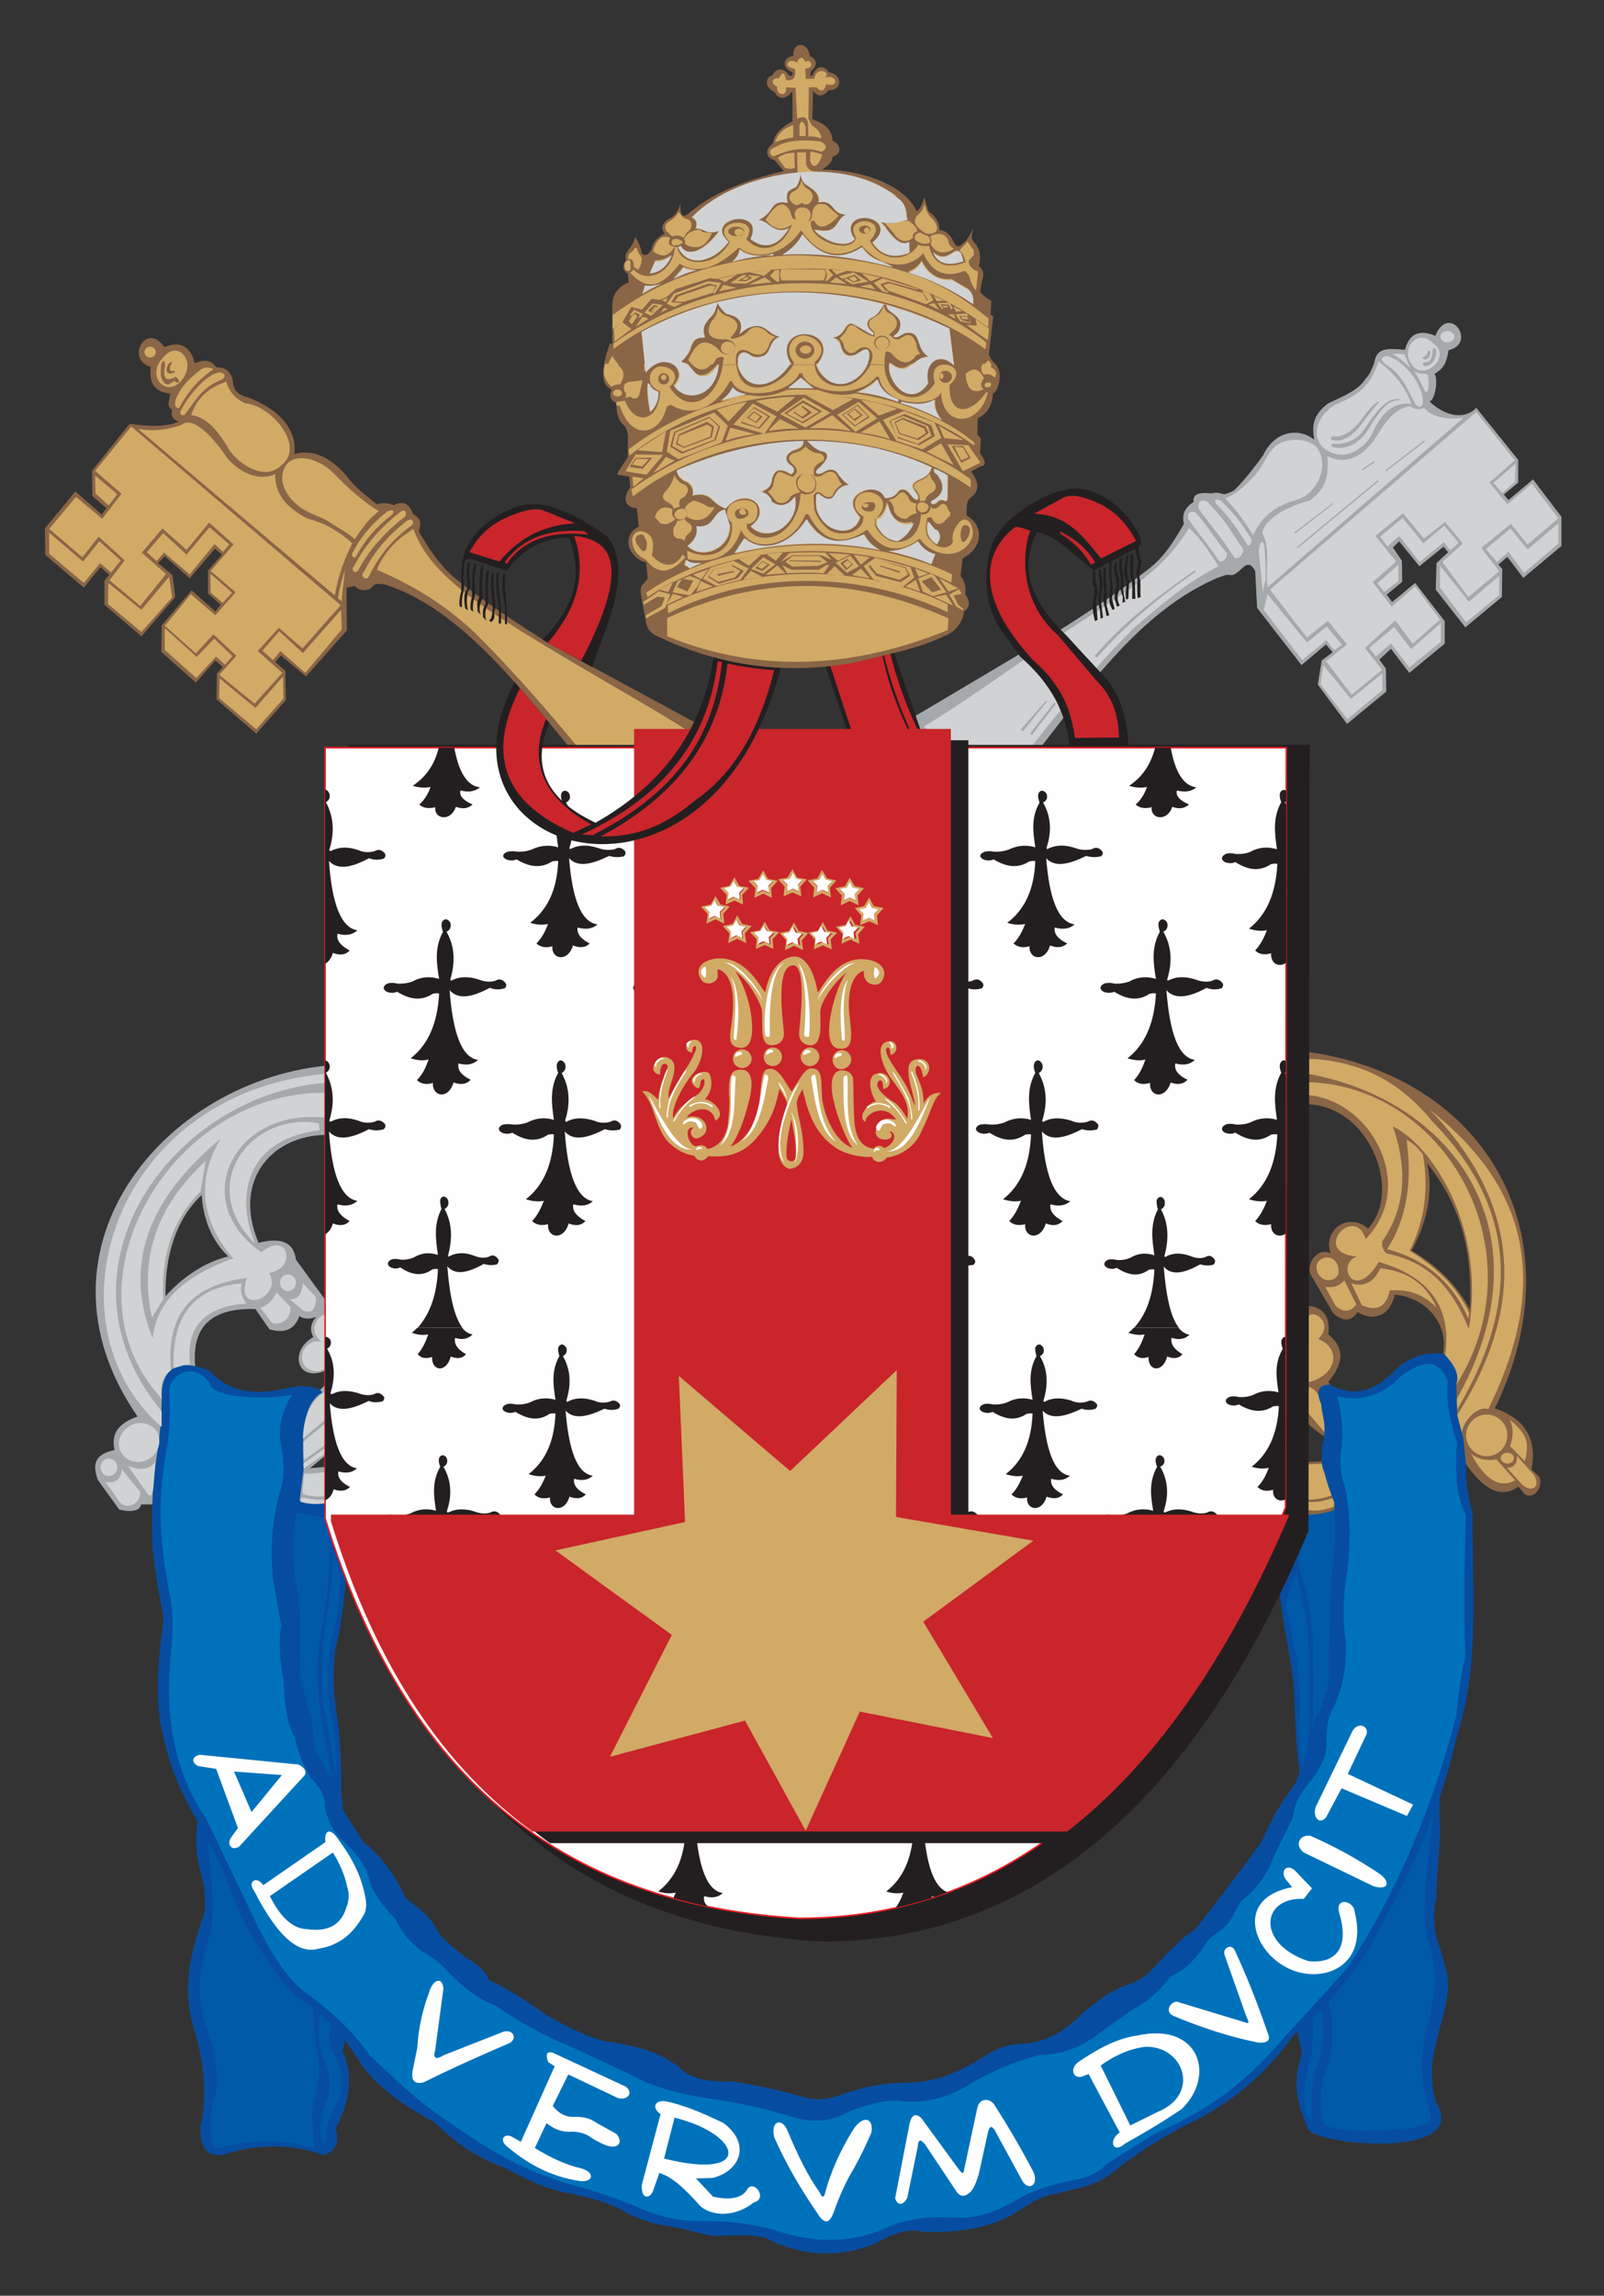
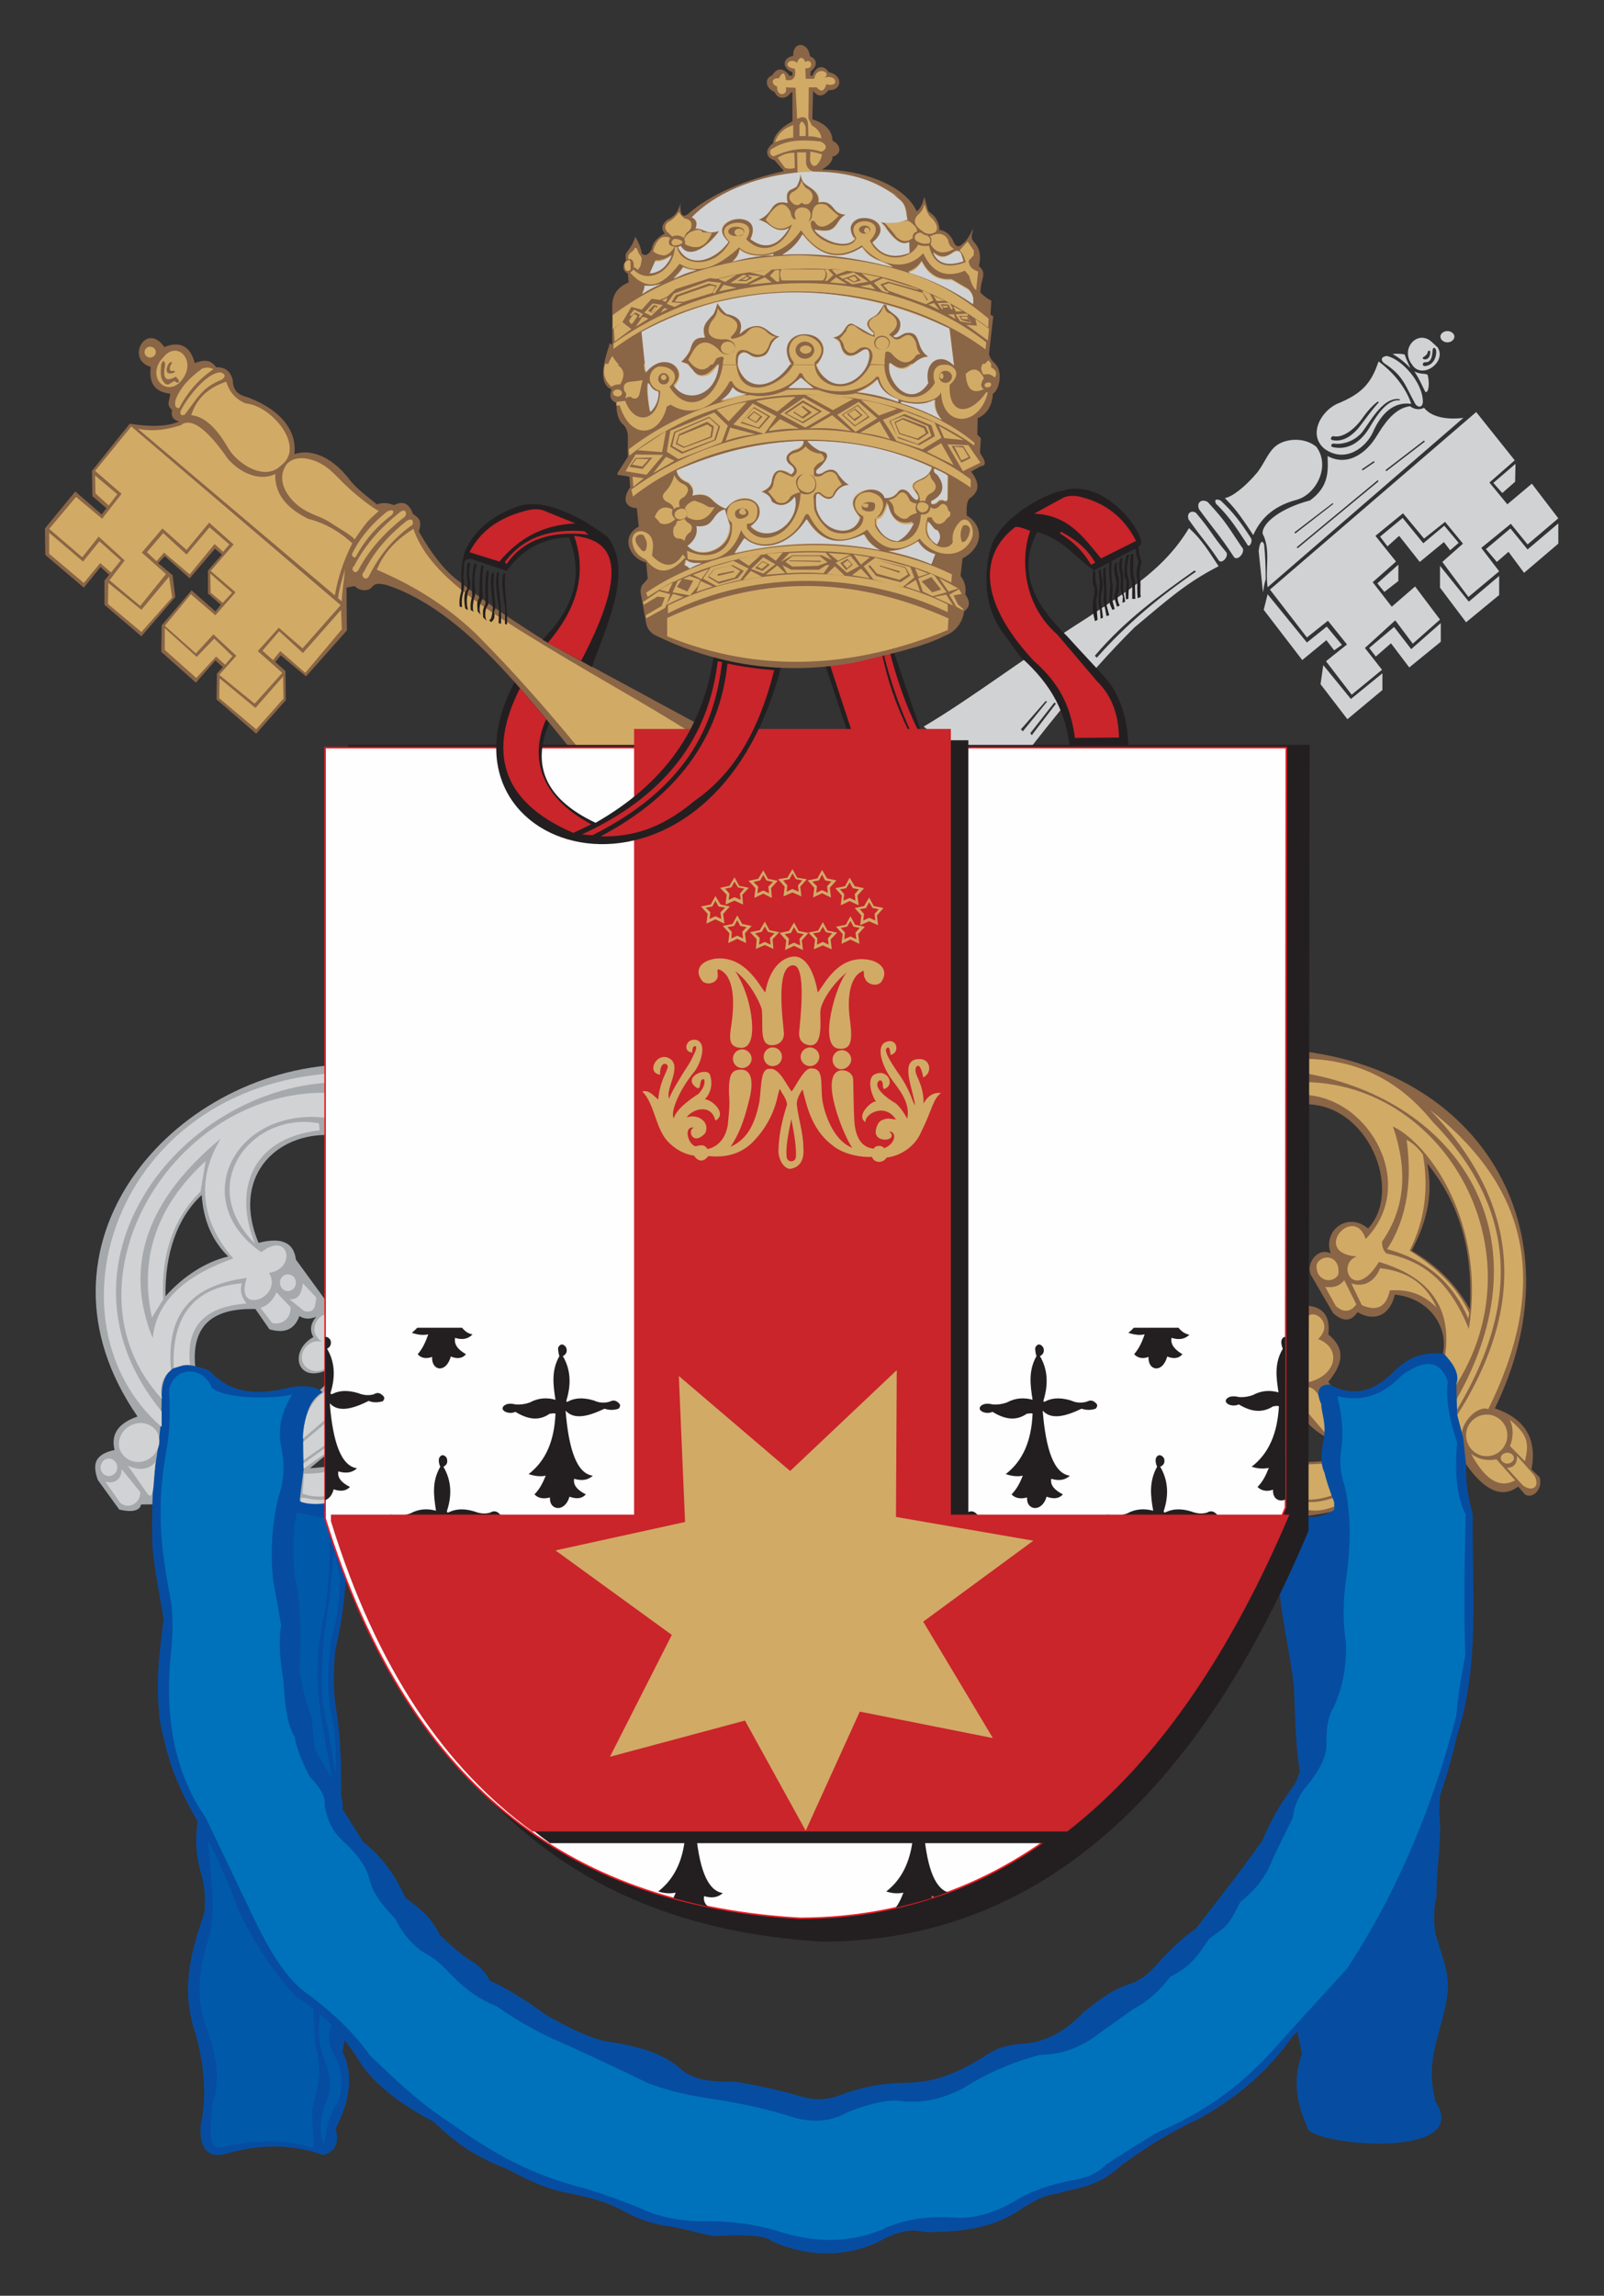
<svg xmlns="http://www.w3.org/2000/svg" role="img" viewBox="6.66 -2.34 412.18 589.68">
  <rect x="6.66" y="-2.34" width="412.18" height="589.68" fill="#333333" stroke="none" />
  <title>PUCRS (member) logo</title>
  <style>.s0 { fill: #a6a9ab } .s1 { fill: #d1d2d3 } .s2 { fill: #231f20 } .s3 { fill: #8a6546 } .s4 { fill: #d1aa66 } .s5 { fill: #064da1 } .s6 { fill: #005aa9 } .s7 { fill: #fefefe } .s8 { fill: none;stroke: #ec1c24;stroke-miterlimit:22.926;stroke-width: .4 } .s9 { fill: #c9252b } .s10 { fill: #0072bb }</style>
  <style>.s0{fill:#a6a9ab}.s1{fill:#d1d2d3}.s2{fill:#231f20}.s3{fill:#8a6546}.s4{fill:#d1aa66}.s5{fill:#064da1}.s6{fill:#005aa9}.s7{fill:#fefefe}.s9{fill:#c9252b}</style>
  <style>.s0{fill:#a6a9ab}.s1{fill:#d1d2d3}.s2{fill:#231f20}.s3{fill:#8a6546}.s4{fill:#d1aa66}.s5{fill:#064da1}.s6{fill:#005aa9}.s7{fill:#fefefe}.s9{fill:#c9252b}</style>
  <style>.s0{fill:#a6a9ab}.s1{fill:#d1d2d3}.s2{fill:#231f20}.s3{fill:#8a6546}.s4{fill:#d1aa66}.s5{fill:#064da1}.s6{fill:#005aa9}.s7{fill:#fefefe}.s9{fill:#c9252b}</style>
  <style>.s0{fill:#a6a9ab}.s1{fill:#d1d2d3}.s2{fill:#231f20}.s3{fill:#8a6546}.s4{fill:#d1aa66}.s5{fill:#064da1}.s6{fill:#005aa9}.s7{fill:#fefefe}.s9{fill:#c9252b}</style>
  <style>.s0{fill:#a6a9ab}.s1{fill:#d1d2d3}.s2{fill:#231f20}.s3{fill:#8a6546}.s4{fill:#d1aa66}.s5{fill:#064da1}.s6{fill:#005aa9}.s7{fill:#fefefe}.s9{fill:#c9252b}</style>
  <g id="Layer 1">
    <g id="&lt;Group&gt;">
-       <path id="&lt;Path&gt;" d="M407.9 137.9v-7.5l-7.3-9.6-6.3 5.3-1.2-1.4 3.7-3.1v-5.8L386 102.4c-2.2 2.5-6.9 3.1-12-1.6 1.6-.5 2.2-6.1 1.3-7.1 2.5-1.6 3-2.7 3.6-6.1 7.5-1.8.1-12.2-3.4-3.7-4-1.6-6.7-.7-7.8 3.6-4.2-.3-7.3-.8-7.9 3.4-.6 1.5-1.2 3.1-2.2 4-1.8 2.9-5.2 4.3-9.7 6.4-3.8 2.9-4.2 5.7-3.5 9.3-3.9-3.1-10.1-2.4-13.1 3.9-1.6 2.3-4.6 6.2-6.9 8.5-.8 1-2.6 1.5-3.1 1.6-1.5-.2-1.5-.6-3.4-.2-3.5-.4-4.8.4-4.5 2.2-2 1.2-3.2 3.1-2.5 5.6-3.4 6-5.7 8.9-8.8 11.4-7.8 6.1-15.7 11.2-23.7 16.3l-38.6 22.9 24 19.5c17.3-19.9 31.9-46 55.7-56.2 2.7-1 2.4-.8 3.6-.7 2.4-.2 3.9-5.1 6.1-1.1l.5 9.5 11.4 14.7 6.3-5.3 1.7 2-2.8 2.1-1 6.2 7.5 10.1 10.1-8.3-.1-5.9-1.7-2.3 3-2.8 4.7 6.2 9.1-7.5v-5.8l-7.6-9.8-5.9 4.9-1.4-1.9 4-3.3-.1-5.4-2.3-3.4 1.6-1.6 5.2 6.4 6.2-5 1.2 1.4-3 2.8-.2 6.8 7.6 9.7 9.4-7.8.1-7.2-1-1.1 2.3-2 4.1 5.4z" class="s0" />
      <path id="&lt;Compound Path&gt;" fill-rule="evenodd" d="M331.2 149.8l-1.1-10.6c.3-2.7 1-2.8 1.4-1.7.3 2.9.4 5.9.4 8.9-.6 2.2-.4 2.2-.7 3.4zm41.7-51.5c-.9-1.8-1.7-3.7-2.8-5.2 1.9.8 2.6.4 3.4.8.6 2.1.3 4.9-.6 4.4zm-5.3-9.6q.6 1.7 1.5 3.5c-1.4-1.4-2.9-2.7-4.6-3.6q1.5-.2 3.1.1zM244 184.3c12.8-7.6 24.2-16.6 41.8-27.8 11.6-7.7 20.2-12.9 26.4-23.2 3.4 3.1 5 5.9 7.6 9.8-8.2 4.2-13 8.5-21.6 15.7-13.3 13.2-23.4 26.8-34.5 40.8zm25 .7l.5.5 6.2-7.6-.3-.2zm19-18.9l.5.5c7.4-8.4 16.1-15.7 25.5-22.1l-.4-.3c-8.9 6.3-17.8 12.7-25.6 21.9zM271.4 186l.4.5 6.2-8.1-.4-.3zm52.2-45.5c-3.7-5.6-4.3-5.9-8.8-12-.8-1.8.7-2.8 2.2-1.9 4.9 5.3 5.1 6.2 8.7 11.5 1.4 1.1-1.2 4.2-2.1 2.4zm-3.9.9c-3.1-4.6-3.7-4.8-7.6-10.3-.6-1.6.7-2.5 1.9-1.7 4 4.7 4 5.6 7.6 9.9 1.2 1-1.1 3.7-1.9 2.1zm7.4-4c-2.3-3.4-4.1-6.6-8-10.4q-.6-1.5 1.2-.8c3.3 3.1 5.1 5.5 7.7 9.5.8 1-.4 3-.9 1.7zm5.3 11.1c-.7-4.6.9-9.6-1.3-13.8-.1-2.7 4.6-6.5 12.2-8.5 4.8-3.5 4.7-7.4 4.5-11.4 5.2 2.8 10-.8 12.6-5.1 1.7-2.7 4.4-7.2 8.6-7.7 1.3 1 2.7.9 3.6.4 1.6 2.1 5.2 3.2 10.1 2.6zm74.7-17.7l-7.9 6.7-4.3-5.3-7.6 6.2 4.6 6-7.9 6.6-6.7-9 5.3-4.7-4.6-5.6-5.4 4.3-5.4-6.5-7.1 5.8 5.3 6.6-6 5.3 4.9 6.3 6-5.2 6.4 8.5-7 6.2-4.5-6-7.8 7.1 4.4 5.6-7.8 6.4-6.6-8.6 5.4-4.3-4.9-6.1-5.4 4.3-9.5-12.3 53-45.6 9.9 12.4-6.5 5.7 4.6 5.6 6.3-5.3zm-67.6 3.9l9.8-7.6-.2-.2-9.8 7.5zm17.3-16.2l3.1-2.1-.2-.3-3.1 2.1zm6.1.2l9.9-7.6-.2-.3-9.9 7.6zm-33.4.6c1.9-2.2 2.8-5.2 4.9-7 2.4-2 7.3-2.5 10.5.1 3.7 4.9.1 12.1-4.9 13.6-6.9 1.8-9.7 5.6-11.3 9.1-3.6-5.5-5-7.2-7.3-9.5 1.9-.3 5.2-2.9 8.1-6.3zm29.9-10.5c-1.8 3.8-7 7.9-12.3 4.2-4.6-3.7-.8-10.1 3.6-11.8 5.5-2.3 8.3-4.8 10.2-10.7 5.1 3.7 7.6 8.3 8.4 10.9-4.1-.6-7.5 1.9-9.9 7.4zm-10.3 3.7c4.4 1 7.6-1.8 9.6-5.2 1.5-2.5 4.3-7.2 7.6-6.8l.1-.3c-4.8-.8-8.3 7.3-10.3 9.1-2.1 2-4.9 2.6-6.7 2.3-.4-.1-1.1.6-.3.9zm-.1-1.8c3.2.7 5.9-1.8 7.6-4.2 2.6-3.5 3.7-4.8 4.4-5.5l-.3-.2c-1.2.9-2.5 2.2-4.1 4.5-1.5 2.1-4.6 5-7.3 4.4-.3-.1-1.1.7-.3 1zm23.3-9.8c-.1 1.5-1.2 1.5-1.9.6-2.6-4.6-3-7.3-8-10.5-1-.8-.9-1.7.6-1.9 3.7.7 9.3 6.7 9.3 11.8zm-2.8-9.6c-3.2-4.2 1.6-9.2 5.2-5.7l1.4 1.3c2.4 3.8-4.1 8.4-6.6 4.4zm4-3c-.1.4-.7.9-1.1 1.1-.8.6 1.9 1.4 1.8-1.5-.5-.5-.7.2-.7.4zm1.3-.7c-.1.7 0 3.3-2 3.1-.7.1-.7 1 0 1 2.5-.2 3.1-2.9 2.9-4.1-.3-.8-.8-.8-.9 0zm5.6-3.5c0 .8-.8 1.5-1.8 1.5s-1.8-.7-1.8-1.5c0-.7.8-1.4 1.8-1.4s1.8.7 1.8 1.4zm-30.9 80.6l-2-2.6-6.2 5.1-9.9-12.9 1-4 10.1 12.4 5.1-4.1 3.9 4.7zm12.4 5.9v4.3l-9 7.5-6.9-9 .7-4.9 7.1 8.7zm15-12.9v4.8l-8.1 6.6-4.7-6.2-3.9 3.4-1.7-2.2 6.4-5.4 4.4 5.7zm2.4-18.7l-1.6-2.1-6.2 5.1-5.3-6.7-3 2.7-1.9-2.5 5.8-4.8 5.3 6.5 5.4-4.5 3.7 4.4zm-13.3 3.7v4.2l-3.6 2.8-1.8-2.2zm30.1-25.9l-.1 4.6-3.3 2.9-2.3-2.6zm-4.2 28.8v4.9l-8.5 7-6.7-8.9V143l7.4 9.2zm6.4-.8l-4-5.4-3 2.6-2.8-3.3 6.3-5.3 4.4 5.4 7.9-6.7v5.2zm-58.2-6.3l20.8-17.2-.2-.3-20.8 17.2z" class="s1" />
      <path id="&lt;Compound Path&gt;" fill-rule="evenodd" d="M299 151.3c-.1-1.1-.2-3.9 0-4.7-.6-1.8-.1-3.2.2-4.6-.2-1.1-.6-1.4-.6-2.6-.1-1.2-.6-.5-1.4-.2l-4.9 2.6c-.1 2.2-.1 4.8.3 6.2l-.2 3.5.7 2.6-.6.2-.6-1.4c-.3-1.1-.1-2.8.1-5.1-.3-1.8-.4-4-.3-5.7l-3.9 2.1c-4.8-3.3-8.2-8.2-14.6-9.9-5.3 10.2-.7 18.6 7.7 26.8 3.4 3.8 6.7 7.2 10.1 11 3.9 4.6 5.5 11.2 5.6 17.2l-15.1.3c-.8-8.6-4.5-16.1-12.6-23.2L265 161c-5.8-7-5.7-16.9-3.4-23.7 3.2-7.5 14.5-13.2 18.2-13.6 8.3-2.7 17.3 5.6 19.9 12.1.5 2.1-.2 1.8-.4 2.1-.2 1.1.3 2.9.7 4.2-.5 1.8-.8 3.7-.3 4.8.1 1.3-.1 3.1.1 4.1zm-2.8-11.1l.6-.1c-.3 2-.9 3.8-.3 5.6l.3 1.5-.2 4.3-.6.1-.1-1.4c.1-1.5.3-1.5.2-3.5-.8-.7-.6-4.4.1-6.5zm1-.1l.7-.2c0 1.9-.2 3.6 0 5.5l.4 1.5.1 4.6h-.8v-1.6c0-1.5.1-1.1-.1-3.1-.4-.2-.5-3.8-.3-6.7zm-4 2.4l.5-.6c-.2 2.1.1 2.7.5 4.4v3.1c-.6 1.4-.4 2.7.2 3.8l-.7.3-.4-1.3c-.6-1.6.2-2.4.3-5-.4-2-1-3.1-.4-4.7zm-3 1.2l.6-.3c0 1.9.1 4 .2 5.9v3.8l.7 2.6-.7.2-.4-2.1c-.4-1.1-.4-2.4-.2-4.8-.3-1.8-.3-3.6-.2-5.3zm-1.2.4l.5-.2.3 2.1q.4 2.2-.1 4-.3 1.8 0 3.3l.4 3-.6.3-.2-2.4c-.4-1-.5-2.8-.1-5.3l.1-1.6c-.1-.2-.2-1.5-.3-3.2zm-.3 12.8l-.7.3c.1-.3-1.2-3.2-.1-6.8-.2-.5.2-1.5 0-2-.8-.5-.3-2.2-.4-3.7.1-.6.4-.5.6-.2.1.8-.1 1.9.2 2.9.8 2.4.2 3.8 0 4.4zm5.8-15.7l.6-.4c-.2 2.1-.3 2.7.2 4.4v3.1c-.2 1.1.3 2.4.5 3.9l-.7.3.1-1.6c-.7-1.6-.6-2.2-.5-4.8-.4-1.9-.7-3.3-.2-4.9zm-59.2 20.9l8.1 23.6-18.7.7-6.6-19.7z" class="s2" />
      <path id="&lt;Compound Path&gt;" fill-rule="evenodd" d="M341.6 267.7c46.9 6 70.8 47.4 49.2 91.7 7.3 2.5 11 7.4 9.4 15.7l2.1 2c.9 3.1-1.8 5.7-3.8 4.4l-1.7-2c-4.4 3.3-9 .7-13.6-6l-32.1 11.8c-2 .8-6 1.4-9.1 1.8l-.1-14c3.3.3 7-.5 10.7-1.1l1-2c-3.5-2.1-9-3.5-12.5-8.9l.3-28.1q7.5-.1 6.6 7.4c4.1 3.4 4.2 7.1 0 12.2l4.5 6.6c9.5 3.2 17.7.1 24.2-11.4 3.4-8-2.2-16.7-11.6-17.6-1.3 5.5-5.4 7-9.6 4.5q-2.5 3.7-6.3.2l-5.7-9.8c-1.3-2.7 1.6-7.2 5.1-5.5-2.1-5.9 4.4-10.8 9.6-6.4 9.1-9.6.1-32.4-16.6-31.9zm42.8 66.3c.6-12.8-1.3-25.5-11-37.5 1.4 6.8.5 14.1-4 22.4 6.2 3.6 11.4 8.5 15 15.1z" class="s3" />
      <path id="&lt;Compound Path&gt;" fill-rule="evenodd" d="M342.5 383.4c2.3.3 4.7-.3 7.1-1.1v2.3c-2.2.8-4.4 1.4-6.8.9zm.2-9.6l4.4-.2 2.2 8q-3.3 1.3-6.8 1.3zm-1.2-98.2c36.6 0 61.4 44 38.9 78.5l-2.6-7c2.3-12.5-2.8-21.2-16.8-25.3-6.5 10.6-11.1.5-5.7-1.4-11.9-.9-.7-13.7 2.3-4.5 13.4-13.7 1.3-36-15.4-37zm33.3 10.2c23.5 24 21 49.2 6.3 73.9l-.4-2.2c24.3-42.2.6-77.1-38.3-84.1l-.3-3.8c12 .3 23.2 4.4 32.7 16.2zm-10.2 1.2c3.7 10.7 3.4 20.7-2.8 29.6 0 1 .2 2.2 1.1 3 7.9 1.7 15.6 5.5 21.2 19.4 4.4-26.9-9.9-47.4-19.5-52zm29.4 83.8c.9 0 1.7.6 1.7 1.4 0 .7-.8 1.4-1.7 1.4-.9 0-1.7-.7-1.7-1.4 0-.8.8-1.4 1.7-1.4zm2.5.8l4.4 5c1.6 2.8-.3 4.5-2.9 2.6l-4.1-4.5c1.9-.1 2.6-1.1 2.6-3.1zm2 1.4l-3.8-3.9c.9-2.4.9-4.8-.1-6.8 4.6 3.9 5.1 5.9 3.9 10.7zm-13.8-1.9q2.8 2.1 6.5 1.4l4.8 5.4c-4.2 2.3-7.9-.5-11.3-6.8zm4-10.1c2.9 0 5.3 2.4 5.3 5.3 0 3-2.4 5.4-5.3 5.4s-5.3-2.4-5.3-5.4c0-2.9 2.4-5.3 5.3-5.3zm-41.1 5.2l-4.7-5.5-.2-6.8c3.4.4 4.2 5.8 4.9 12.3zm-4.9-30.3c1.5-2.2 6.9 1.6 2.7 5.7 6.1 2.4 4.8 9.3-2.5 11.1zm9.4-9.4l3.1 6.2c-1.4 1.9-3.2 2.3-5.3.4l-2.7-4.9c2.1.3 3.7-.2 4.9-1.7zm11.7 2.6c-.8 3.8-2.9 5.7-7.2 3.8l-2.7-5.6c3.5 1.2 6.2-.8 7.4-3.9 8 .9 12.1 4.8 14.5 10.1-4.1-4.1-8.1-4.6-12-4.4zm-17.8-7.9c1.9-1.3 4.5-.2 4.6 2.6.1 1.2 0 1.5-.9 2.2-1.6 1-3.5.4-4.4-1.3-.5-1.5-.6-2.6.7-3.5zm17.1-2.7c5.4-8.2 6.4-18.2 5-28.1q2.3 1.2 4.2 3.8c1.5 8.5.6 16.8-3.4 24.7 6.9 4.3 12.3 9.5 15.3 16l-.2 1.5c-3.9-9-10.3-15-20.9-17.9zm26 41.1c-2.8-1-7.1 3.4-6.9 7.2l-1.2-5.5q27.5-43.1-6.9-78.6c22.5 17.8 32.6 41.3 15 76.9z" class="s4" />
      <path id="&lt;Compound Path&gt;" fill-rule="evenodd" d="M91.9 289.2c-14.7-.7-25.8 11.1-18.8 27.7q8.8-2.3 9.6 4.3l8.9 12.2v15.7c-8.6 4.7-11-4.4-4.4-8q-1.5-2.6.7-5.2-2.5 1-4.3-.2c-1.1 3-3.3 4.7-7.7 3.4l-3.6-5.2c-10.5-.3-16.4 3.8-15.5 14.5 7.7 25.2 23.8 15.6 32.2 6.2l2.6-2.6v8.1l1.5 9.1-6.8 5.6 5.5-.5 2.6 9.8c-4.3.6-8.6.8-12.6-.5l-38.9.5c-.3 1.8-2.8 2-5.6 1.3l-5.5-7.6c-1.5-4.2-.7-6.6 4.3-7.7-1-4.1 1-6.9 5.9-8.6-30.3-43.8 8.6-88.7 52.6-90.4zm-26.6 31.2q-6.2-6.1-6.8-15.8c-6.4 5.9-9.5 15.3-9.3 26 4.6-5.2 10.5-8.9 16.1-10.2zm26.5 31.3V349q-.2 0-.3.1v2.9z" class="s0" />
      <path id="&lt;Path&gt;" d="M97.2 383.2l-1.6 19.5c-.5 6.4-1.3 12.8-2.8 18.9-.4 4.7-.6 9.5.1 14.2 1.1 6.6 1.6 13.6 1.4 24.7l1.1 60.2-.7 4q4.1 8.4-1.8 19.7c1.1 4-.3 6-3.2 6.8q-11.1-4-23.6-.7c-5.5 1.9-8.2-.1-7.9-6.8q2.3-10.1-1.1-23c-4-11.6-1.8-20.3 2-31.5.5-2.3.2-7-.6-9.7-1.6-5.2-1.9-10.4-.7-15.7l-1.4-80.6z" class="s5" />
      <path id="&lt;Compound Path&gt;" d="M90.5 387.7c1.1 4.8 1.3 11.8-.3 23.3-1.4 6.8-2.5 13.7-1.7 21.8 1 12 4.6 23.4 4.7 33.5l-3.3 2.4-3.1 39.8.9 14.3c1.1 4.7 1.4 7.5-.1 13.7-1.9 4.2.7 13.3-.8 12.8-6.1-2.2-15.8-2-22.7-.2-4.5 1.5-3.1-5.5-2.9-11 2.3-5.5 1.1-12.9-1.6-19.9-3.1-9-1.4-15.7 1-23.8 1.7-6 0-16.7-.4-23.1l-.1-89.6zM90 548.5c-1.2-2.3-1.4-5.5.4-10.8 1.5-3.2 1.2-6.4.2-9.5-2.2-5-2.4-9.4-1.6-13.4l3.1 2.7c-1.2 2.1-1.3 4.7.3 7.8 2.1 3.7 2.7 7.8 1.1 12.3-2.2 2.9-3.1 6.7-3.5 10.9zm2.5-152.3l1.6 6.6c-.2 5.2-.7 10.4-2.3 15.8-.9 6.7-1.4 13.5.2 20.8.9 4.2 1.1 8.9.9 14l-1.3-8.1-.5-2.9-1.4-6.8c-.6-6.3-.2-12.6.4-18.9l1.3-8.9z" class="s6" />
      <path id="&lt;Path&gt;" d="M325.3 384l10.3 23.5c.5 6.4 3 16.8 3.6 24.1.5 15.3.8 16.9 2.1 25.4l-1.1 63.1 1 5.1c-2.1 6.1-1.8 11.8 1.4 18.8-.4 4.6 43.1 8.9 32.9-6.6-1.5-6.7-1.2-10 1.1-18.6 3.5-12.2 2.4-13.2-1-24.1-.5-2.2-.6-7.3.2-9.9-.1-6.4 1.5-16.2.7-21l2.5-80.6-29.1 2c-1.9 1.6-6.7 2.9-7.5 1.6z" class="s5" />
-       <path id="&lt;Compound Path&gt;" fill-rule="evenodd" d="M349.6 385.5l25.7-3.8-.3 82.2c-.9 5.9-3.6 25.2-1.4 32 2.8 8.5 1.9 14.3-.3 22.3-1.5 7.1-1.9 13.1 0 18.6.7 4.3 3 6.2-3.2 7.3-6.8.9-16.8 1.8-22.8-.5-2.4-3.7-.8-11.1-.5-12.4 2.8-5.4 2.8-14.5 1.2-19.6l-.8-3.2-1.8-39.7-3.2-2.4c.7-10 2.6-29.8 1.9-42-.1-8.3-.2-7-.9-13.7-1.2-4.7-1.1-5.2-3-11.2-.1-4.8 2.6-9.7 2.8-12.7 2.9 0 4.8-.6 6.6-1.2zm-2.9 145.8c.1-.3.1-.3.1-.1q0 .1-.1.1zm-3.8-110.2c.2 5.6 0 12.5.2 18.3.1 1.6 0 2.8-.2 4.3l-1 7.3c-.7 1.6-1.1-1.9-1.2-3.9-.1-1.1 0-2.5-.1-3.6 0-1-.3-1.9-.1-3 .5-5.5.1-10.8-.6-16-1-6.9-2.3-10.7-2.8-15l2.6-7.9c1.9 6.7 3.1 13.2 3.2 19.5zm.8 121.3c-2.3-1.3-2.4-8.1-.4-15.5.8-2.8 1.1-10.2.2-11.9l2.6-1.3c.8 3 1 9.4-1 14.5-2.1 5.7-1.4 14.1-1.4 14.2z" class="s6" />
      <path id="&lt;Path&gt;" d="M45.8 394.6c-.1-6.1-.2-14.4.9-21.3.9-5.8 1.5-10.7 1.5-17.1 0-6.8 4-10 12.4-6.4 5.5 6.1 12.5 6.1 19.9 4.4 4.5-1.1 8.3-.1 9 1.1-2.4 1.4-3.8 4-4.4 7.4-.7 3.4-.6 7.7-.4 12.4q-.6 4.3-1.1 8.6c-2.1 6.5-1.6 13.9-1.2 19 2 6.7 1.4 18.4 1.3 24.4.8 5.1 2 8.8 3.1 11.8.2 2.9.5 5.6.8 8.2l6.4 10.8c.6 1.5.8 3 .7 4.5l5.3 8.4c4.8 3.7 8.3 8.6 10.8 14.3 3.8 2.9 6.3 4.5 9 9.7 2.5 2.4 5.5 5 7.1 6 4 2.3 4.9 4.3 5.6 5.6 4.9 2.2 9.7 5.3 14.3 8.7 5 2.9 10 5.4 14.9 6.8 9.1 1.3 14.8 3 19.6 6.9 2.7 2.8 7.6 3.8 14 3.5 7.8 1.3 13.2 2.7 17.8 4 3.8 1.1 7.3.5 10.8-1 6.9-2.2 10.3-2.5 16.1-2.7 6.7 0 12.9-2.6 18.9-6.3 3.8-2.4 4.7-2.9 9.2-3.6 7-.1 12.4-3.3 17.1-8.3 5.7-4.4 7.4-5.7 12.8-7.5 2.3-1 4.5-2.9 6.5-5.3 3.3-3.6 6.3-6.4 9.4-8.5 6-7.8 10.9-13.8 17.2-22.8 2-4.9 4.8-9.7 8.3-14.4 1.6-3.1 4.8-14 5.3-17 1.3-2.4 1.3-1.3 1.8-4.3 2.1-4.2 1.5-7.3 1.6-11.2l.3-9c.1-4.7 0-9.3.8-14.2.6-5.5.4-11.1.3-16.7q-1.9-4.9-2.5-7.6c-1.1-2.3-.8-5.1-.4-7.5 1.2-4.9-.5-8-.4-10-2-4.5.5-5.1 2.1-5.1 6.8 3.6 11.9 1.3 16.7-3.5 4-4 8.3-4.9 12.7-4.4q4.4 4.5 3.2 7.7l.2 7.9 1.6 6.1q.3 3.4.7 6.8c-.1 5.4.6 8.2 1.7 12.8-.2 19.1 1.9 38.6-4 56.7-3.8 16.9-10.7 33.2-19.5 48.8-5.4 10.9-13 20.3-22.6 28.3-7 9.9-15.4 16.6-24.5 21.5-7.4 3.5-13.8 7.5-19.6 11.8-4.4 3.8-6.7 5.1-15.3 6.9-2.5 1.1-3.4-.4-11.5 5-7.6 4.9-16.8 5.3-24 5.3q-4.8-1.5-12.1 2.7c-8.6 3.8-17.6 3.7-26.9-.3-1.9-1.8-8-1.7-14.9-1.4-2.7-.3-7.6-1.9-11.6-2.5-5.4-.7-9.7-2.7-12.4-4.3-4.7-2.3-7.8-3-12.4-4-6.9-1.2-10.8-3.3-17.3-6.6-7.7-3-12.7-6.4-18.3-11.9-8.5-4.4-14.6-9.2-18.5-14.5-4.7-7.8-10.4-13.7-17.2-17.8-7.1-8-11.4-15.4-14.8-22.6-3-8.7-6.6-15.9-10.4-22.5-7.3-12.8-8-18.9-9.5-25.3-1.2-9.8-.4-16 .9-26.5-1.2-7.1-2.2-11.7-2.9-18.9z" class="s5" />
      <path id="&lt;Compound Path&gt;" fill-rule="evenodd" d="M84.5 367.2c.1-6.3 2.6-10.9 7.3-13l.2 6.6zm7.6-5.5v5.8l-7.4 5.2-.1-4.7zm.2 6.4l-.1 1.5-7.5 5.3-.1-1.3zm-.2 7.1v6.5c-2.6.5-5.2.6-7.7-.4l.4-5.1c2.3 0 4.7-.1 7.3-1zm-.2 7.2l.1 1.1c-2.5.5-5.4.8-8.1-.1l.2-1.1c2 .2 4.8 1.2 7.8.1zm.8-109.1l-.7 2.4c-39.7 1.7-74.5 47.2-43.8 84.5v4c-30.8-26.8-12.6-87.4 44.5-90.9zM92 285c-24.5-4.1-37.7 20.8-18.2 34.3 7.3-5.7 9 4.4 2 5.3 3.8 6.5-9.2 11.2-5.7 1.3C54 328 49.5 337 50.6 349.6q-3.3 2.6-2.3 7.4c-27.1-29 2.4-80.7 44.1-78.6zm-25.4 35.9c-8.3-9.5-9.6-20.3-3.2-30.8-18.5 15.3-25.2 32.3-17.5 51.3.9-9 7.5-15.8 20.7-20.5zm-7.1-25l-1.3 7.8c-7.1 7-10.2 16.4-9.6 27.7l-2.9 4.7c-3.2-14.8.8-28.3 13.8-40.2zm12.7 21.2c-15.6-15.5-.5-34.1 16.4-30.9l.2 1.8c-18 2-22.1 15.9-16.6 29.1zm-3.4 10.2q-.8 2.6 1.2 5.2-16.2 1.1-14.5 15.7c-1.4-.1-2.8.5-4.2.9-.6-13.3 5.2-20.8 17.5-21.8zm8.9 2.3l3.6 3.8c.2 2.8-2.1 4.7-4.7 4.1l-3-3.9q2.8-.9 4.1-4zm6.8-2.3l3.4 3.6c-.2 2.3-.4 4.2-3.1 3.5l-3.7-3c2.3.1 3-1.4 3.4-4.1zm-3.9-2.3c1.2 0 2.1.9 2.1 2.1 0 1.2-.9 2.2-2.1 2.2-1.1 0-2-1-2-2.2 0-1.2.9-2.1 2-2.1zm8.4 10.9c1.8-1.3 4.3-1.2 5.6.4 1.3 1.6 1 4.1-.8 5.4-1.1.9-2.5 1.1-3.7.8q.8.4 1.3 1c1.3 1.6 1 4-.8 5.4-1.7 1.4-4.2 1.2-5.6-.4-1.3-1.6-.9-4 .8-5.4 1.1-.9 2.5-1.1 3.7-.8q-.7-.3-1.2-1c-1.4-1.6-1-4 .7-5.4zm-49.7 28.5c2.3-1.8 5.5-1.6 7.3.5 1.7 2.1 1.2 5.3-1.1 7.1-2.2 1.8-5.5 1.5-7.2-.6-1.8-2-1.3-5.2 1-7zm7.3 8.8l-.5 6.3c-.4 3.2-1.1 2.7-2.2.9l-4.4-6.3c.6.3 4.5 2.2 7.1-.9zm-8.7 1.8l4.8 5.9c.1 3-3.2 4.6-5.2 2.7l-3.8-5.4c1.8.7 4.3-.2 4.2-3.2zm-3.3-2.7c1.2 0 2.2 1 2.2 2.3 0 1.2-1 2.2-2.2 2.2-1.1 0-2.1-1-2.1-2.2 0-1.3 1-2.3 2.1-2.3z" class="s1" />
      <path id="&lt;Path&gt;" d="M18.3 140.2l-.1-6.8 7.8-9.5 6.8 5.9 1.2-1.6-3.6-3.1-.1-6.5 9.7-12.1c5.1.8 9.7.8 12.7-.6-1.6-.3-2.2-1.5-1.8-2.9-1.6-1.4-.7-2.1-.5-4.2-4.1-.5-5.5-2.8-5-6.9-6.6-1.9-1.2-11.8 3.5-5.1 3.9-1.6 6.7-.3 7.8 4.1 1.2-.3 3.7-1.6 5.5 1.1 2.6-.1 3.8 1.3 4.3 3.4 0 2.2 1.1 3.7 3.8 4.3 9 3.4 12.7 9 12 14.6 4.6-1.5 9.8 1 13.9 6.2 1.9 2.6 4.9 4.7 7.3 6.7 1.7-.5 2.7-.4 4.4.2 1.4-.7 2.4-.7 3.2-.2.8.5 1.4 1.6 1.7 2.5 1.9 1.2 2.2 2 1.5 4.5 3.4 6 6.6 9.9 9.8 12.4 7.7 6.1 15.6 11.3 23.6 16.3l40.1 21.7-23.3 18.8c-18-20.4-35.8-48.1-58.6-55.5-3.4-.8-3.1.3-4.3 1.1q-2.1.8-3.8-.8l-2.1.4.1 11-10.5 11.8-6.5-5.4-1.4 1.7L80 170l.1 7.5-7.6 8.6-10.2-8.8.1-6.6 1.5-1.7-1.9-1.7-5 5.7-8.9-7.9.1-6.8 7.7-9 6.1 5.4 1.4-1.7-3.3-2.9v-5.9l3.6-4.1-1.8-1.5-6.5 7.6-6.4-5.7-1.7 1.8 3.7 3.1.7 5.6-8.7 10.1-9.5-8.1v-6.2l1.2-1.5-2.2-2-4.3 5.3z" class="s3" />
      <path id="&lt;Compound Path&gt;" fill-rule="evenodd" d="M164.6 201.3c-11.1-14-22.6-27.8-35.9-41.1-8.2-7.7-16.6-12.5-25.2-16.2 1.8-4.5 5.1-7.8 9.4-10.5 3.5 10.4 15 18.3 27.4 26.1 17.7 11 31.8 18.5 44.3 26.5zm-64.4-56.8c2.8-5.5 6.4-9.4 10.9-13 1.1-.7 1.9-.5 1.6.9-5.3 3.8-8.6 8-11.2 13.2-.8 1.6-2.5-.1-1.3-1.1zm-2.5-1.5c2.8-5.5 7-10 11.5-13.6 1.2-1.1 2.2-.6 1.6.9-5.2 4-9.3 8.6-12 13.7-.8 1.5-2.3-.1-1.1-1zm-.3-3.6c2.2-4.3 5.3-7.6 8.8-10.4q2.1-.8 1.3.8c-4.1 3.1-7 6.5-9.2 10.5-.5 1.3-1.7 0-.9-.9zm-3.9 11.9c.4-2.6 1.1-5 1.8-7.3-.2 2.7-.8 5.9-.8 8.1zm-51.4-43.5c4 .8 7.4.2 11-.9 3.9-3.3 10.5 6.3 12.1 8.6 3.7 4.2 8.7 5.7 12.2 3.9-.2 5 2.8 8.7 8.4 11.5 4.7 1.2 8.3 3.5 11.4 6.3-2.2 4.3-3.7 8.8-4.5 13.4zm61.9 21.1c-2.4 2.3-2.5 1.8-6.2 7.3-1.3-1.4-4.2-2.9-6.4-4.4-2.1-1.3-3.5-1.6-5.7-2.7-4.4-2.2-8.7-7.7-5.3-12.3 2.8-2.9 8.2-1 11.2 1.7 1.4 1.2 2.7 2.7 4.1 4 3 2.8 6.5 5.5 8.3 6.4zm-48.2-24.6c1.4-4.4 4.5-7.1 9-8.6q1.2 4 5 5.6c6.4.4 15.6 11 9.1 15.9-4.2 4.3-11.4-.5-13.7-4.6-2.8-4.8-5.8-7.9-9.4-8.3zm7.5-11c1.4.4 1.4 1.2.3 1.9-5.1 2-6.3 4.9-9.5 9-.9.3-1.3-.1-1-1 1.5-3.2 6.6-9.8 10.2-9.9zm-11.5 7c1.4-3.5 3.8-5.7 6.7-7.9 1-.5 2.2-.4 3 .1-3.7 2.5-6.6 5.8-8.8 10-1.1 0-1.2-.9-.9-2.2zm-4-9.9l1.3-1.5c3.5-3.4 7.7 1.3 4.7 5.8-3.4 5.3-9.3.8-6-4.3zm.3.8c-.2 2-.4 3.6.9 4.9.3.3.7.4 1 .3l1.5-.9.5.4c.5.2.6-.1.7-.4l-.5-.7c-.5-.5-.3-.4-.9-.1-3.2 1.5-2.4-1.9-2.2-3.5-.2-1.1-.6-1-1 0zm2.1-.3c-.6.4-1.7 3.5 1.1 2.5.3 0 .4-.6 0-.5-.8.2-1.2 0-.9-1.2l.4-.7c.1-.2 0-.7-.6-.1zm-5-4.2c.8 0 1.5.6 1.5 1.4 0 .8-.7 1.4-1.5 1.4-.7 0-1.4-.6-1.4-1.4 0-.8.7-1.4 1.4-1.4zm28.9 78.1l4.3-5 6.1 5.6 9.8-11.1.2 5-9.4 11.2-6.4-5.6-1.9 2.3zm-1.8 14.7l7.1-8.1.1 5.7-7 7.9-9.5-8 .1-5.1zm-46.1-54.2l6.7 5.6 5-6.4-6.8-5.9 9.3-11.4 53.8 45.9-9.8 11.1-6.1-5.3-5.4 6 6.3 5.6-7.1 7.9L63 171l4.4-4.9-5.9-5.5-4.5 4.9-8-7.1 6.7-8.1 6.3 5.4 5.2-5.9-6.4-5.5 5.9-6.8-6.3-5.6-5.8 7-6.2-5.5-5.3 6.2 6.2 5.5-6.6 8.2-7.9-6.6 3.9-5.1-6.7-6.1-4.2 5.3-8.5-7.3zm18.2 14.2l4.2-4.9 6 5.5 5.9-7 5.1 4.4-1.6 1.9-2.2-2-6.4 7.8-6.6-5.6-1.9 2.2zm21.9 10.4l-2.4 2.6-3.1-2.6-.1-4.9zm-29.5-25.3l-2.2 2.9-3.4-3.1-.1-4.6zm6.2 29.7l7.1-8.5.8 5.3L43 160l-8.6-7.2.1-5.4zm-23.7-14.4v-5.4l8.7 7.4 4.2-5.2 5.5 4.9-2.5 3.1-2.8-2.4-4.2 5.1zm37.9 26.5l4.5-4.7 4.7 4.5-1.9 2.2-2.3-2.1-5.1 5.5-8.1-7.2V159z" class="s4" />
      <path id="&lt;Path&gt;" d="M96.1 189h247.1l-.3 201.9C317 452.5 278 496.2 218.1 496.4c-56.1-3.3-100-31.2-122-102.8z" class="s2" />
      <path id="&lt;Path&gt;" d="M90.2 189.7h247l-.2 195.2c-26 61.6-64.9 105.4-124.8 105.5-56.2-3.2-100-31.1-122-102.7z" class="s7" />
      <path id="&lt;Path&gt;" fill="none" stroke="#ec1c24" stroke-miterlimit="22.926" stroke-width=".4" d="M90.2 189.7h247l-.2 195.2c-26 61.6-64.9 105.4-124.8 105.5-56.2-3.2-100-31.1-122-102.7z" />
      <path id="&lt;Compound Path&gt;" fill-rule="evenodd" d="M336.3 344.1c-.3-.7-.5-1.6-.3-2.3.3-.6.6-.8 1-.7v41.7c-1.6.8-3.4-.2-3.2-2.5-1.4.5-2.9.4-4-.7 1.4-1.4 2.2-3.1 2.9-4.9-1.4.3-2.9.2-4.4-.3 4.4-3.4 6.6-8.5 7-15.5-.3-.2-.8-.1-1.5 0-2.7 1.7-5.5 1.5-8.8-.5q-1.1.5-2.4.1c-1.4-.6-1.2-1.6.2-2.1q1.1-.2 2.2.1c1.3.1 2.5-.1 3.6-.5 2.2-1.2 4.4-1.3 6.6-.7-.6-3.9-1.1-7.5 1.1-11.2zm-123.9 0c-.2-.7-.4-1.6-.3-2.3.7-1.3 1.7-.6 2.1.1q.4 1.5-.9 2.2c2 3.3 2.2 7.2.9 11.3q0 .6.7.2c1.9-.9 4.1-.8 6.4-.1 1.3.5 2.6.7 4 .3 1-.6 1.8-.4 2.6.6q.3.6-.3 1.2c-1.2.3-2.4.4-3.6-.1-4.2 2.1-7.8 3-10 .6.8 10 2.9 16.1 7 16.7q-1.8 1.7-4.8.8c-.3 1.6.8 2.9 3 4-1.1 1.1-2.5 1.2-4.2.6-1.2 4.2-5.3 3.5-5 .1-1.5.5-3 .4-4-.7 1.4-1.4 2.2-3.1 2.9-4.9-1.4.3-2.9.2-4.4-.3 4.4-3.4 6.6-8.5 6.9-15.5-.2-.2-.7-.1-1.5 0-2.6 1.7-5.4 1.5-8.8-.5q-1 .5-2.3.1c-1.4-.6-1.3-1.6.2-2.1q1.1-.2 2.1.1c1.4.1 2.6-.1 3.7-.5 2.2-1.2 4.4-1.3 6.6-.7-.6-3.9-1.1-7.5 1-11.2zm-122.2-3c.5-.2 1.1.3 1.4.8q.4 1.5-.9 2.2c2 3.3 2.2 7.2.9 11.3q0 .6.7.2c1.9-.9 4.1-.8 6.4-.1 1.3.5 2.6.7 4 .3 1-.6 1.7-.4 2.6.6q.3.6-.3 1.2c-1.2.3-2.4.4-3.6-.1-4.2 2.1-7.8 3-10 .6.8 10 2.9 16.1 7 16.7q-1.8 1.7-4.8.8c-.3 1.6.8 2.9 3 4-1.1 1.1-2.5 1.2-4.2.6-.4 1.6-1.3 2.5-2.2 2.8zM304 374.4c-.3-.6-.5-1.5-.3-2.2.6-1.3 1.7-.7 2.1.1q.4 1.5-1 2.1c2 3.4 2.3 7.2.9 11.4q0 .6.7.2c2-.9 4.1-.8 6.4-.1 1.3.5 2.6.7 4 .3 1-.6 1.8-.4 2.6.5q.4.7-.2 1.3c-1.3.3-2.5.3-3.7-.1-4.1 2.1-7.7 3-9.9.6.7 10 2.9 16.1 7 16.7q-1.8 1.7-4.9.8c-.3 1.6.9 2.9 3 4-1.1 1.1-2.5 1.2-4.1.6-1.3 4.2-5.4 3.5-5.1.1-1.4.4-2.9.3-3.9-.7 1.3-1.4 2.2-3.1 2.8-4.9-1.4.3-2.9.2-4.4-.3 4.4-3.4 6.6-8.6 7-15.5-.3-.2-.8-.1-1.5 0-2.7 1.7-5.5 1.5-8.8-.5q-1.1.5-2.3.1c-1.5-.6-1.3-1.6.1-2.1q1.2-.2 2.2.1c1.3.1 2.5-.1 3.6-.5 2.2-1.2 4.4-1.3 6.7-.7-.7-3.9-1.1-7.5 1-11.3zm-61.6 78.7c-.3-.6-.5-1.6-.3-2.2.6-1.3 1.7-.7 2 .1q.4 1.5-.9 2.1c2 3.4 2.3 7.2.9 11.4q0 .6.7.2c2-.9 4.1-.8 6.4-.1 1.3.5 2.6.7 4 .3 1-.6 1.8-.4 2.6.5q.4.6-.2 1.3c-1.3.3-2.5.3-3.7-.1-4.1 2.1-7.7 3-9.9.6.7 9.3 2.6 15.3 6.2 16.5q-1.6.6-3.3 1.2l-.8-.2v.5q-4.6 1.4-9.3 2.5c.9-1.2 1.5-2.5 2-3.9-1.4.3-2.9.2-4.4-.3 4.4-3.4 6.6-8.6 7-15.5-.3-.2-.8-.2-1.5 0-2.7 1.7-5.5 1.5-8.8-.5q-1.1.5-2.4.1c-1.4-.6-1.2-1.7.2-2.1q1.2-.2 2.2 0c1.3.1 2.5 0 3.6-.4 2.2-1.2 4.4-1.3 6.6-.7-.6-3.9-1-7.6 1.1-11.3zm0-78.7c-.3-.6-.5-1.5-.3-2.2.6-1.3 1.7-.7 2 .1q.4 1.5-.9 2.1c2 3.4 2.3 7.2.9 11.4q0 .6.7.2c2-.9 4.1-.8 6.4-.1 1.3.5 2.6.7 4 .3 1-.6 1.8-.4 2.6.5q.4.7-.2 1.3c-1.3.3-2.5.3-3.7-.1-4.1 2.1-7.7 3-9.9.6.7 10 2.9 16.1 7 16.7q-1.8 1.7-4.9.8c-.3 1.6.8 2.9 3 4-1.1 1.1-2.5 1.2-4.1.6-1.3 4.2-5.4 3.5-5.1.1-1.4.4-2.9.3-3.9-.7 1.3-1.4 2.2-3.1 2.8-4.9-1.4.3-2.9.2-4.4-.3 4.4-3.4 6.6-8.6 7-15.5-.3-.2-.8-.1-1.5 0-2.7 1.7-5.5 1.5-8.8-.5q-1.1.5-2.4.1c-1.4-.6-1.2-1.6.2-2.1q1.2-.2 2.2.1c1.3.1 2.5-.1 3.6-.5 2.2-1.2 4.4-1.3 6.6-.7-.6-3.9-1-7.5 1.1-11.3zm-58.6 78.7c-.3-.6-.5-1.6-.3-2.2.7-1.3 1.7-.7 2.1.1q.4 1.5-.9 2.1c1.9 3.4 2.2 7.2.9 11.4q0 .6.7.2c1.9-.9 4.1-.8 6.4-.1 1.2.5 2.6.7 4 .3.9-.6 1.7-.4 2.5.5q.4.6-.2 1.3c-1.2.3-2.4.3-3.7-.1-4.1 2.1-7.7 3-9.9.6.8 10 2.9 16.1 7 16.7q-1.8 1.7-4.8.8c-.2 1 .1 1.9 1 2.7q-4.5-1-8.9-2.2l.6-1.4c-1.5.3-2.9.2-4.5-.3 4.4-3.4 6.7-8.6 7-15.5-.2-.2-.7-.2-1.5 0-2.6 1.7-5.4 1.5-8.8-.5q-1.1.5-2.3.1c-1.4-.6-1.3-1.7.1-2.1q1.2-.2 2.2 0c1.3.1 2.5 0 3.7-.4 2.2-1.2 4.4-1.3 6.6-.7-.6-3.9-1.1-7.6 1-11.3zm0-78.7c-.3-.6-.5-1.5-.3-2.2.7-1.3 1.7-.7 2.1.1q.4 1.5-.9 2.1c1.9 3.4 2.2 7.2.9 11.4q0 .6.7.2c1.9-.9 4.1-.8 6.4-.1 1.2.5 2.6.7 4 .3.9-.6 1.7-.4 2.5.5q.4.7-.2 1.3c-1.2.3-2.4.3-3.7-.1-4.1 2.1-7.7 3-9.9.6.8 10 2.9 16.1 7 16.7q-1.8 1.7-4.8.8c-.4 1.6.8 2.9 3 4-1.1 1.1-2.6 1.2-4.2.6-1.2 4.2-5.3 3.5-5.1.1-1.4.4-2.9.3-3.9-.7 1.4-1.4 2.2-3.1 2.9-4.9-1.5.3-2.9.2-4.5-.3 4.4-3.4 6.7-8.6 7-15.5-.2-.2-.7-.1-1.5 0-2.6 1.7-5.4 1.5-8.8-.5q-1.1.5-2.3.1c-1.4-.6-1.3-1.6.1-2.1q1.2-.2 2.2.1c1.3.1 2.5-.1 3.7-.5 2.2-1.2 4.4-1.3 6.6-.7-.6-3.9-1.1-7.5 1-11.3zm-64 0c-.3-.6-.5-1.5-.3-2.2.6-1.3 1.7-.7 2 .1q.4 1.5-.9 2.1c2 3.4 2.3 7.2.9 11.4q0 .6.7.2c2-.9 4.1-.8 6.4-.1 1.3.5 2.6.7 4 .3 1-.6 1.8-.4 2.6.5q.4.7-.2 1.3c-1.3.3-2.5.3-3.7-.1-4.1 2.1-7.7 3-9.9.6.7 10 2.9 16.1 7 16.7q-1.8 1.7-4.9.8c-.3 1.6.8 2.9 3 4-1.1 1.1-2.5 1.2-4.1.6-1.3 4.2-5.4 3.5-5.1.1-1.4.4-2.9.3-4-.7 1.4-1.4 2.3-3.1 2.9-4.9-1.4.3-2.9.2-4.4-.3 4.4-3.4 6.6-8.6 7-15.5-.3-.2-.8-.1-1.5 0-2.7 1.7-5.5 1.5-8.8-.5q-1.1.5-2.4.1c-1.4-.6-1.2-1.6.2-2.1q1.1-.2 2.2.1c1.3.1 2.5-.1 3.6-.5 2.2-1.2 4.4-1.3 6.6-.7-.6-3.9-1.1-7.5 1.1-11.3zM273 424.7c-.2-.7-.4-1.6-.3-2.3.7-1.3 1.7-.6 2.1.1q.4 1.5-.9 2.2c2 3.4 2.2 7.2.9 11.4q0 .5.7.1c1.9-.9 4.1-.8 6.4-.1 1.3.6 2.6.7 4 .3 1-.5 1.7-.4 2.6.6q.3.6-.3 1.2c-1.2.3-2.4.4-3.6-.1-4.2 2.1-7.8 3-10 .6.8 10 2.9 16.2 7 16.7q-1.8 1.7-4.8.8c-.3 1.6.8 2.9 3 4-1.1 1.1-2.5 1.2-4.2.6-1.2 4.2-5.3 3.5-5 .1-1.5.5-3 .4-4-.7 1.4-1.4 2.2-3.1 2.9-4.9-1.4.4-2.9.2-4.4-.3 4.4-3.4 6.6-8.5 6.9-15.5-.2-.2-.7-.1-1.5 0-2.6 1.7-5.4 1.6-8.8-.5q-1.1.5-2.3.1c-1.4-.5-1.3-1.6.2-2.1q1.1-.2 2.1.1c1.4.1 2.6-.1 3.7-.5 2.2-1.2 4.4-1.3 6.6-.7-.6-3.8-1.1-7.5 1-11.2zm0-78.7c-.2-.7-.4-1.6-.3-2.2.7-1.4 1.7-.7 2.1.1q.4 1.4-.9 2.1c2 3.4 2.2 7.2.9 11.4q0 .6.7.1c1.9-.9 4.1-.8 6.4-.1 1.3.6 2.6.7 4 .3 1-.5 1.7-.4 2.6.6q.3.6-.3 1.2c-1.2.4-2.4.4-3.6 0-4.2 2-7.8 2.9-10 .5.8 10 2.9 16.2 7 16.7q-1.8 1.7-4.8.8c-.3 1.6.8 2.9 3 4-1.1 1.2-2.5 1.2-4.2.6-1.2 4.2-5.3 3.5-5 .2-1.5.4-3 .3-4-.8 1.4-1.4 2.2-3.1 2.9-4.8-1.4.3-2.9.1-4.4-.4 4.4-3.4 6.6-8.5 6.9-15.5-.2-.2-.7-.1-1.5 0-2.6 1.8-5.4 1.6-8.8-.5q-1.1.5-2.3.1c-1.4-.5-1.3-1.6.2-2.1q1.1-.2 2.1.1c1.4.1 2.6-.1 3.7-.5 2.2-1.2 4.4-1.3 6.6-.7-.6-3.8-1.1-7.5 1-11.2zm-122.6 78.7c-.2-.7-.4-1.6-.3-2.3.7-1.3 1.7-.6 2.1.1q.4 1.5-.9 2.2c2 3.4 2.2 7.2.9 11.4q0 .5.7.1c1.9-.9 4.1-.8 6.4-.1 1.3.6 2.6.7 4 .3 1-.5 1.7-.4 2.6.6q.3.6-.3 1.2c-1.2.3-2.4.4-3.6-.1-4.2 2.1-7.8 3-10 .6.8 10 2.9 16.2 7 16.7q-1.8 1.7-4.8.8c-.3 1.6.8 2.9 3 4-1.1 1.1-2.5 1.2-4.2.6-1.2 4.2-5.3 3.5-5 .1-1.5.5-3 .4-4-.7 1.4-1.4 2.2-3.1 2.9-4.9-1.4.4-2.9.2-4.4-.3 4.4-3.4 6.6-8.5 6.9-15.5-.2-.2-.7-.1-1.5 0-2.6 1.7-5.4 1.6-8.8-.5q-1.1.5-2.3.1c-1.4-.5-1.3-1.6.2-2.1q1.1-.2 2.1.1c1.4.1 2.6-.1 3.7-.5 2.2-1.2 4.4-1.3 6.6-.7-.6-3.8-1.1-7.5 1-11.2zm0-78.7c-.2-.7-.4-1.6-.3-2.2.7-1.4 1.7-.7 2.1.1q.4 1.4-.9 2.1c2 3.4 2.2 7.2.9 11.4q0 .6.7.1c1.9-.9 4.1-.8 6.4-.1 1.3.6 2.6.7 4 .3 1-.5 1.7-.4 2.6.6q.3.6-.3 1.2c-1.2.4-2.4.4-3.6 0-4.2 2-7.8 2.9-10 .5.8 10 2.9 16.2 7 16.7q-1.8 1.7-4.8.8c-.3 1.6.8 2.9 3 4-1.1 1.2-2.5 1.2-4.2.6-1.2 4.2-5.3 3.5-5 .2-1.5.4-3 .3-4-.8 1.4-1.4 2.2-3.1 2.9-4.8-1.4.3-2.9.1-4.4-.4 4.4-3.4 6.6-8.5 6.9-15.5-.2-.2-.7-.1-1.5 0-2.6 1.8-5.4 1.6-8.8-.5q-1.1.5-2.3.1c-1.4-.5-1.3-1.6.2-2.1q1.1-.2 2.1.1c1.4.1 2.6-.1 3.7-.5 2.2-1.2 4.4-1.3 6.6-.7-.6-3.8-1.1-7.5 1-11.2zm159.1-7.3q1.2 1.5 2.8 1.8-1.7 1.7-4.6.8c-.3 1.7.8 3 2.8 4.2-1 1.2-2.4 1.2-3.9.6-1.2 4.4-5 3.7-4.8.1-1.3.5-2.7.4-3.7-.7 1.3-1.5 2.1-3.3 2.7-5.1-1.3.3-2.7.1-4.2-.4q.8-.6 1.4-1.3zm-61.6 0q1.2 1.5 2.8 1.7-1.7 1.8-4.6.9c-.3 1.7.8 3 2.9 4.2-1.1 1.2-2.4 1.2-4 .6-1.1 4.4-5 3.7-4.8.1-1.3.5-2.7.4-3.7-.7 1.3-1.5 2.1-3.3 2.7-5.1-1.3.3-2.7.1-4.1-.4q.7-.6 1.3-1.3zm-58.5 0q1.2 1.5 2.8 1.7-1.7 1.8-4.6.9c-.3 1.7.8 3 2.8 4.2-1 1.2-2.4 1.2-3.9.6-1.2 4.4-5 3.7-4.8.1-1.3.5-2.7.4-3.7-.7 1.3-1.5 2.1-3.3 2.7-5.1-1.3.3-2.7.1-4.2-.4q.8-.6 1.4-1.3zm-64 0q1.2 1.5 2.7 1.7-1.7 1.8-4.5.9c-.3 1.7.7 3 2.8 4.2-1 1.2-2.4 1.2-3.9.6-1.2 4.4-5 3.7-4.8.1-1.4.5-2.8.4-3.7-.7 1.3-1.5 2.1-3.3 2.7-5.1-1.4.3-2.8.1-4.2-.4q.7-.6 1.4-1.3z" class="s2" />
-       <path id="&lt;Compound Path&gt;" d="M335.9 203.7c-.3-.7-.5-1.7-.3-2.4.5-.9 1.1-.9 1.6-.5v2.7l-.4.2.4.8v40.4c-1.8 1.4-4.1.3-3.9-2.4-1.5.5-3 .4-4.1-.7 1.4-1.5 2.3-3.3 3-5.2-1.5.3-3 .1-4.6-.4 4.6-3.6 6.9-9.1 7.3-16.6-.3-.2-.8-.1-1.6 0-2.8 1.9-5.7 1.7-9.2-.5q-1.1.5-2.4.1c-1.5-.6-1.3-1.7.2-2.3q1.2-.2 2.2.1c1.4.1 2.7-.1 3.8-.5 2.3-1.3 4.6-1.4 6.9-.7-.6-4.2-1.1-8.1 1.1-12.1zm-123.8 0c-.3-.7-.5-1.7-.3-2.4.6-1.4 1.7-.7 2.1.2q.5 1.5-.9 2.2c2 3.7 2.3 7.7.9 12.2q0 .6.7.2c2.1-1 4.3-.9 6.7-.1 1.3.6 2.7.7 4.2.3 1-.6 1.8-.4 2.7.6q.3.7-.3 1.3c-1.3.4-2.5.4-3.8-.1-4.3 2.3-8 3.2-10.3.7.8 10.6 3 17.2 7.3 17.8q-1.9 1.8-5.1.9c-.3 1.7.9 3.1 3.1 4.3-1.1 1.2-2.6 1.3-4.3.6-1.3 4.5-5.6 3.7-5.3.1-1.5.5-3 .4-4.1-.7 1.4-1.5 2.3-3.3 3-5.2-1.5.3-3 .1-4.6-.4 4.6-3.6 6.9-9.1 7.2-16.6-.2-.2-.7-.1-1.5 0-2.8 1.9-5.7 1.7-9.2-.5q-1.1.5-2.4.1c-1.5-.6-1.3-1.7.1-2.3q1.3-.2 2.3.1c1.4.1 2.7-.1 3.8-.5 2.3-1.3 4.6-1.4 6.9-.7-.6-4.2-1.1-8.1 1.1-12.1zm-121.9-3.2c.5 0 .9.5 1.1 1q.4 1.5-.9 2.2c2 3.7 2.3 7.7.9 12.2q0 .6.7.2c2.1-1 4.3-.9 6.7-.1 1.3.6 2.7.7 4.2.3 1-.6 1.8-.4 2.7.6q.3.7-.3 1.3c-1.3.4-2.5.4-3.8-.1-4.3 2.3-8 3.2-10.3.7.7 10.6 3 17.2 7.3 17.8q-1.9 1.8-5.1.9c-.4 1.7.9 3.1 3.1 4.3-1.1 1.2-2.6 1.3-4.3.6-.4 1.5-1.2 2.4-2 2.8zm245.7 72.7c-.3-.7-.5-1.6-.3-2.3.4-1 1-1 1.5-.7v2.9q-.1.1-.3.1.2.3.3.6v40.7c-1.8 1.3-4 .2-3.8-2.4-1.5.4-3 .3-4.1-.8 1.4-1.5 2.3-3.3 3-5.2-1.5.3-3 .1-4.6-.4 4.6-3.6 6.9-9.1 7.3-16.6-.3-.2-.8-.1-1.6 0-2.8 1.9-5.7 1.7-9.2-.5q-1.1.5-2.4.1c-1.5-.6-1.3-1.7.2-2.3q1.2-.2 2.2.1c1.4.1 2.7-.1 3.8-.5 2.3-1.2 4.6-1.4 6.9-.7-.6-4.2-1.1-8.1 1.1-12.1zm-123.8 0c-.3-.7-.5-1.6-.3-2.3.6-1.5 1.7-.8 2.1.1q.5 1.5-.9 2.2c2 3.7 2.3 7.7.9 12.2q0 .6.7.2c2.1-1 4.3-.9 6.7-.1 1.3.6 2.7.7 4.2.3 1-.6 1.8-.4 2.7.6q.3.7-.3 1.3c-1.3.4-2.5.4-3.8 0-4.3 2.2-8 3.2-10.3.6.8 10.6 3 17.2 7.3 17.8q-1.9 1.8-5.1.9c-.3 1.7.9 3.1 3.1 4.3-1.1 1.2-2.6 1.3-4.3.6-1.3 4.5-5.6 3.8-5.3.2-1.5.4-3 .3-4.1-.8 1.4-1.5 2.3-3.3 3-5.2-1.5.3-3 .1-4.6-.4 4.6-3.6 6.9-9.1 7.2-16.6-.2-.2-.7-.1-1.5 0-2.8 1.9-5.7 1.7-9.2-.5q-1.1.5-2.4.1c-1.5-.6-1.3-1.7.1-2.3q1.3-.2 2.3.1c1.4.1 2.7-.1 3.8-.5 2.3-1.2 4.6-1.4 6.9-.7-.6-4.2-1.1-8.1 1.1-12.1zM90.2 270c.5.1.9.5 1.1 1q.4 1.5-.9 2.2c2 3.7 2.3 7.7.9 12.2q0 .6.7.2c2.1-1 4.3-.9 6.7-.1 1.3.6 2.7.7 4.2.3 1-.6 1.8-.4 2.7.6q.3.7-.3 1.3c-1.3.4-2.5.4-3.8 0-4.3 2.2-8 3.2-10.3.6.7 10.6 3 17.2 7.3 17.8q-1.9 1.8-5.1.9c-.4 1.7.9 3.1 3.1 4.3-1.1 1.2-2.6 1.3-4.3.6-.4 1.5-1.2 2.4-2 2.8zm182.5 3.2c-.3-.6-.5-1.6-.3-2.3.6-1.5 1.7-.8 2.1.1q.4 1.5-.9 2.3c2 3.6 2.3 7.7.9 12.1q0 .7.7.2c2.1-1 4.3-.8 6.7-.1 1.3.6 2.7.7 4.2.3 1-.6 1.8-.4 2.7.6q.3.7-.3 1.4c-1.3.3-2.5.3-3.8-.1-4.3 2.2-8 3.2-10.3.6.7 10.7 3 17.2 7.3 17.9q-1.9 1.7-5.1.8c-.3 1.7.9 3.1 3.1 4.3-1.1 1.2-2.6 1.3-4.3.6-1.3 4.5-5.6 3.8-5.3.2-1.5.4-3 .3-4.1-.8 1.4-1.5 2.3-3.3 3-5.2-1.5.3-3 .1-4.6-.4 4.6-3.6 6.9-9.1 7.2-16.6-.2-.2-.7-.1-1.5 0-2.8 1.9-5.7 1.7-9.2-.5q-1.1.5-2.4.1c-1.5-.6-1.3-1.7.1-2.2q1.3-.2 2.3 0c1.4.1 2.6-.1 3.8-.5 2.3-1.2 4.6-1.4 6.9-.7-.6-4.1-1.1-8.1 1.1-12.1zm-122.6 0c-.3-.6-.5-1.6-.3-2.3.6-1.5 1.7-.8 2.1.1q.4 1.5-.9 2.3c2 3.6 2.3 7.7.9 12.1q0 .7.7.2c2.1-1 4.3-.8 6.7-.1 1.3.6 2.7.7 4.2.3 1-.6 1.8-.4 2.6.6q.4.7-.2 1.4c-1.3.3-2.5.3-3.8-.1-4.3 2.2-8.1 3.2-10.3.6.7 10.7 3 17.2 7.2 17.9q-1.8 1.7-5 .8c-.4 1.7.9 3.1 3.1 4.3-1.1 1.2-2.6 1.3-4.3.6-1.3 4.5-5.6 3.8-5.3.2-1.5.4-3 .3-4.1-.8 1.4-1.5 2.3-3.3 3-5.2-1.5.3-3 .1-4.6-.4 4.6-3.6 6.9-9.1 7.2-16.6-.2-.2-.7-.1-1.5 0-2.8 1.9-5.7 1.7-9.2-.5q-1.1.5-2.4.1c-1.5-.6-1.3-1.7.1-2.2q1.2-.2 2.3 0c1.4.1 2.6-.1 3.8-.5 2.3-1.2 4.6-1.4 6.9-.7-.6-4.1-1.1-8.1 1.1-12.1zm157.4-83.5c1.1 6.1 3.2 9.8 6.6 10.2q-1.9 1.6-5 .8c-.4 1.4.8 2.6 3.1 3.6-1.2 1.1-2.7 1.2-4.3.6-1.3 3.9-5.6 3.2-5.3.1-1.5.4-3.1.3-4.1-.7 1.4-1.2 2.3-2.8 2.9-4.5-1.4.3-3 .2-4.6-.3 3.5-2.3 5.6-5.6 6.7-9.8zm-61.6 0c1.1 6.1 3.2 9.8 6.6 10.2q-1.9 1.6-5.1.8c-.3 1.4.9 2.6 3.2 3.6-1.2 1.1-2.7 1.2-4.4.6-1.3 3.9-5.5 3.2-5.3.1-1.5.4-3 .3-4.1-.7 1.4-1.2 2.3-2.8 3-4.5-1.5.3-3 .2-4.6-.3 3.4-2.3 5.6-5.6 6.6-9.8zm-58.5 0c1.1 6.1 3.2 9.8 6.6 10.2q-1.9 1.6-5 .8c-.4 1.4.8 2.6 3.1 3.6-1.2 1.1-2.7 1.2-4.4.6-1.3 3.9-5.5 3.2-5.3.1-1.4.4-3 .3-4.1-.7 1.5-1.2 2.3-2.8 3-4.5-1.5.3-3 .2-4.6-.3 3.5-2.3 5.6-5.6 6.6-9.8zm-64 0c1.1 6.1 3.2 9.8 6.6 10.2q-1.9 1.6-5 .8c-.4 1.4.8 2.6 3.1 3.6-1.2 1.1-2.6 1.2-4.3.6-1.3 3.9-5.6 3.2-5.3.1-1.5.4-3.1.3-4.1-.7 1.4-1.2 2.3-2.8 2.9-4.5-1.4.3-3 .2-4.6-.3 3.5-2.3 5.7-5.6 6.7-9.8zm150.4 14.1c-.3-.7-.5-1.6-.3-2.3.6-1.3 1.8-.6 2.1.1q.5 1.5-.9 2.2c2 3.5 2.3 7.3.9 11.6q0 .6.7.1c2.1-.9 4.3-.8 6.7 0 1.4.5 2.7.6 4.2.3 1-.6 1.8-.5 2.7.5q.4.7-.3 1.3c-1.3.3-2.5.3-3.8-.1-4.3 2.1-8 3.1-10.3.6.8 10.2 3 16.4 7.3 17q-1.9 1.7-5.1.8c-.3 1.6.9 3 3.2 4.1-1.2 1.1-2.7 1.2-4.4.5-1.3 4.4-5.5 3.6-5.3.2-1.5.5-3 .3-4.1-.7 1.4-1.4 2.3-3.2 3-5-1.5.3-3 .2-4.6-.3 4.6-3.5 6.9-8.7 7.2-15.8-.2-.2-.7-.1-1.5 0-2.8 1.8-5.7 1.6-9.2-.5q-1.1.5-2.4.1c-1.5-.6-1.3-1.6.2-2.1q1.2-.2 2.2 0c1.4.1 2.7-.1 3.8-.5 2.3-1.1 4.6-1.3 6.9-.6-.6-4-1.1-7.7 1.1-11.5zm-122.6 0c-.3-.7-.5-1.6-.3-2.3.6-1.3 1.8-.6 2.1.1q.5 1.5-.9 2.2c2 3.5 2.3 7.3.9 11.6q0 .6.7.1c2.1-.9 4.3-.8 6.7 0 1.4.5 2.7.6 4.2.3 1-.6 1.8-.5 2.7.5q.3.7-.3 1.3c-1.3.3-2.5.3-3.8-.1-4.3 2.1-8 3.1-10.3.6.8 10.2 3 16.4 7.3 17q-1.9 1.7-5.1.8c-.3 1.6.9 3 3.1 4.1-1.1 1.1-2.6 1.2-4.3.5-1.3 4.4-5.6 3.6-5.3.2-1.5.5-3 .3-4.1-.7 1.4-1.4 2.3-3.2 3-5-1.5.3-3 .2-4.6-.3 4.6-3.5 6.9-8.7 7.2-15.8-.2-.2-.7-.1-1.5 0-2.8 1.8-5.7 1.6-9.2-.5q-1.1.5-2.4.1c-1.5-.6-1.3-1.6.2-2.1q1.2-.2 2.2 0c1.4.1 2.7-.1 3.8-.5 2.3-1.1 4.6-1.3 6.9-.6-.6-4-1.1-7.7 1.1-11.5zM304.7 237c-.2-.7-.5-1.7-.3-2.4.7-1.4 1.8-.7 2.2.1q.4 1.6-1 2.3c2.1 3.6 2.4 7.7 1 12.2q0 .6.7.1c2-.9 4.3-.8 6.7 0 1.3.5 2.7.7 4.1.3 1-.6 1.9-.5 2.7.6q.4.6-.2 1.3c-1.3.4-2.6.4-3.9-.1-4.2 2.3-8 3.2-10.3.6.8 10.7 3 17.3 7.3 17.9q-1.9 1.8-5 .9c-.4 1.7.8 3.1 3.1 4.2-1.2 1.3-2.7 1.3-4.3.7-1.4 4.5-5.6 3.7-5.3.1-1.5.5-3.1.4-4.1-.7 1.4-1.5 2.2-3.3 2.9-5.3-1.4.4-3 .2-4.6-.3 4.6-3.6 6.9-9.2 7.3-16.6-.3-.2-.8-.1-1.6 0-2.7 1.8-5.6 1.7-9.1-.5q-1.2.5-2.5.1c-1.5-.6-1.3-1.8.2-2.3q1.2-.2 2.3.1c1.3.1 2.6-.1 3.8-.5 2.3-1.3 4.6-1.4 6.9-.7-.7-4.2-1.2-8.1 1-12.1zm-61.6 0c-.3-.7-.5-1.7-.3-2.4.7-1.4 1.8-.7 2.2.1q.4 1.6-1 2.3c2.1 3.6 2.3 7.7 1 12.2q0 .6.7.1c2-.9 4.3-.8 6.7 0 1.3.5 2.7.7 4.1.3 1-.6 1.9-.5 2.7.6q.4.6-.2 1.3c-1.3.4-2.6.4-3.9-.1-4.2 2.3-8 3.2-10.3.6.8 10.7 3 17.3 7.3 17.9q-1.9 1.8-5 .9c-.4 1.7.8 3.1 3.1 4.2-1.2 1.3-2.7 1.3-4.4.7-1.3 4.5-5.5 3.7-5.3.1-1.4.5-3 .4-4.1-.7 1.5-1.5 2.3-3.3 3-5.3-1.5.4-3 .2-4.6-.3 4.6-3.6 6.9-9.2 7.3-16.6-.3-.2-.8-.1-1.6 0-2.7 1.8-5.6 1.7-9.2-.5q-1.1.5-2.4.1c-1.5-.6-1.3-1.8.2-2.3q1.2-.2 2.2.1c1.4.1 2.7-.1 3.9-.5 2.3-1.3 4.6-1.4 6.9-.7-.7-4.2-1.2-8.1 1-12.1zm-58.5 0c-.3-.7-.5-1.7-.3-2.4.6-1.4 1.7-.7 2.1.1q.4 1.6-.9 2.3c2 3.6 2.3 7.7.9 12.2q0 .6.7.1c2.1-.9 4.3-.8 6.7 0 1.3.5 2.7.7 4.2.3 1-.6 1.8-.5 2.6.6q.4.6-.2 1.3c-1.3.4-2.6.4-3.8-.1-4.3 2.3-8.1 3.2-10.4.6.8 10.7 3 17.3 7.3 17.9q-1.8 1.8-5 .9c-.4 1.7.8 3.1 3.1 4.2-1.1 1.3-2.6 1.3-4.3.7-1.3 4.5-5.6 3.7-5.3.1-1.5.5-3 .4-4.1-.7 1.4-1.5 2.3-3.3 3-5.3-1.5.4-3.1.2-4.6-.3 4.5-3.6 6.9-9.2 7.2-16.6-.2-.2-.7-.1-1.5 0-2.8 1.8-5.7 1.7-9.2-.5q-1.1.5-2.4.1c-1.5-.6-1.3-1.8.1-2.3q1.2-.2 2.3.1c1.4.1 2.6-.1 3.8-.5 2.3-1.3 4.6-1.4 6.9-.7-.6-4.2-1.1-8.1 1.1-12.1zm-64.1 0c-.3-.7-.5-1.7-.3-2.4.7-1.4 1.8-.7 2.2.1q.4 1.6-1 2.3c2.1 3.6 2.3 7.7 1 12.2q0 .6.7.1c2-.9 4.3-.8 6.7 0 1.3.5 2.7.7 4.1.3 1-.6 1.8-.5 2.7.6q.4.6-.2 1.3c-1.3.4-2.6.4-3.9-.1-4.3 2.3-8 3.2-10.3.6.8 10.7 3 17.3 7.3 17.9q-1.9 1.8-5 .9c-.4 1.7.8 3.1 3.1 4.2-1.2 1.3-2.7 1.3-4.4.7-1.3 4.5-5.5 3.7-5.3.1-1.4.5-3 .4-4.1-.7 1.5-1.5 2.3-3.3 3-5.3-1.5.4-3 .2-4.6-.3 4.6-3.6 6.9-9.2 7.3-16.6-.3-.2-.8-.1-1.6 0-2.7 1.8-5.6 1.7-9.2-.5q-1.1.5-2.4.1c-1.5-.6-1.3-1.8.2-2.3q1.2-.2 2.2.1c1.4.1 2.7-.1 3.9-.5 2.3-1.3 4.6-1.4 6.9-.7-.7-4.2-1.2-8.1 1-12.1zm177.6 101.7c3.2-3.5 4.9-8.4 5.2-14.9-.2-.2-.7-.1-1.4 0-2.5 1.8-5.1 1.6-8.3-.5q-1 .5-2.2.1c-1.4-.6-1.2-1.7.1-2.2q1.1-.2 2.1.1c1.2.1 2.4-.1 3.4-.5 2.1-1.3 4.2-1.4 6.3-.7-.6-4.1-1.1-8 .9-11.8-.2-.7-.4-1.7-.3-2.4.7-1.4 1.7-.7 2 .1q.4 1.6-.9 2.3c1.9 3.5 2.1 7.5.9 11.9q0 .6.6.1c1.9-.9 3.9-.8 6.1 0 1.2.5 2.4.7 3.7.3 1-.6 1.7-.5 2.5.6q.3.6-.3 1.3c-1.1.3-2.3.3-3.4-.1-3.9 2.2-7.3 3.1-9.4.6.6 7.6 1.8 13.1 3.9 15.7zm-61.6 0c3.2-3.5 4.9-8.4 5.1-14.9-.2-.2-.6-.1-1.4 0-2.5 1.8-5.1 1.6-8.3-.5q-1 .5-2.1.1c-1.4-.6-1.2-1.7.1-2.2q1.1-.2 2 .1c1.3.1 2.4-.1 3.5-.5 2.1-1.3 4.2-1.4 6.2-.7-.5-4.1-1-8 1-11.8-.3-.7-.5-1.7-.3-2.4.6-1.4 1.6-.7 2 .1q.3 1.6-.9 2.3c1.9 3.5 2.1 7.5.8 11.9q.1.6.7.1c1.8-.9 3.9-.8 6 0 1.2.5 2.5.7 3.8.3.9-.6 1.7-.5 2.4.6q.4.6-.2 1.3c-1.1.3-2.3.3-3.5-.1-3.8 2.2-7.2 3.1-9.3.6.5 7.6 1.7 13.1 3.8 15.7zm-58.5 0c3.2-3.5 4.9-8.4 5.2-14.9-.3-.2-.7-.1-1.5 0-2.5 1.8-5.1 1.6-8.3-.5q-1 .5-2.1.1c-1.4-.6-1.2-1.7.1-2.2q1.1-.2 2 .1c1.3.1 2.4-.1 3.5-.5 2.1-1.3 4.2-1.4 6.2-.7-.5-4.1-1-7.9 1-11.8-.3-.7-.4-1.7-.3-2.4.6-1.4 1.6-.7 2 .1q.4 1.6-.9 2.3c1.9 3.5 2.1 7.5.9 11.9q0 .6.6.1c1.8-.9 3.9-.8 6 0 1.3.5 2.5.7 3.8.3.9-.6 1.7-.5 2.4.6q.4.6-.2 1.3c-1.1.3-2.3.3-3.4-.1-3.9 2.2-7.3 3.1-9.4.6.5 7.6 1.7 13.1 3.8 15.8zm-64 0c3.2-3.6 4.9-8.5 5.2-15-.3-.2-.7-.1-1.4 0-2.5 1.8-5.2 1.6-8.3-.5q-1 .5-2.2.1c-1.4-.6-1.2-1.7.1-2.2q1.1-.2 2.1.1c1.2.1 2.4-.1 3.4-.5 2.1-1.3 4.2-1.4 6.3-.7-.6-4.1-1.1-7.9.9-11.8-.2-.7-.4-1.7-.3-2.4.6-1.4 1.6-.7 2 .1q.4 1.6-.9 2.3c1.9 3.5 2.1 7.5.9 11.9q0 .6.6.1c1.9-.9 3.9-.8 6.1 0 1.2.5 2.4.7 3.7.3 1-.6 1.7-.5 2.5.6q.3.6-.3 1.3c-1.1.3-2.3.3-3.4-.1-3.9 2.2-7.3 3.1-9.4.6.6 7.6 1.8 13.1 3.9 15.8z" class="s2" />
      <path id="&lt;Path&gt;" d="M285.4 471.1H148c-22.4-16.2-40.2-41.8-51.8-79.7v-1.7h77.9V187.8h81.4v201.9h87c-14.5 34.2-33.1 62.9-57.1 81.4z" class="s2" />
      <path id="&lt;Path&gt;" d="M280.9 468.1H143.5c-22.4-16.2-40.1-41.8-51.8-79.7v-1.7h77.9V184.9H251v201.8h87c-14.5 34.2-33.1 62.8-57.1 81.4z" class="s9" />
      <path id="&lt;Path&gt;" d="M181.1 351.1l28.6 24.4 27.4-25.9-.2 37.7 35.3 6.1-28.3 20.8 17.9 29.9-34.2-6.8-13.9 30.6-15.6-28.3-34.7 9.3 15.9-31.3-29.9-21.7 33.3-7.3z" class="s4" />
      <path id="&lt;Compound Path&gt;" fill-rule="evenodd" d="M278.4 160.7l10.2 12c3.8 3.7 5.5 8.6 5.6 14.4l-11.3.1c-1-6.8-3-13.2-10.7-19.9-15.8-17.1-12.4-28.5-4.6-34.3 1.1-.1 2.3.5 3.8 1-2.1 5.5-2.8 18.1 7 26.7zm-45.2 4.3c1.4 7.2 3.8 14 7 20.5l-14.5.5-6-18.3zm2-.3c1.8 7 4.1 13.9 7.4 20.6l-2 .1c-3-6.7-5.4-13.5-7-20.4zm52.9-22.5l-1.1.5c-2.1-3.6-4.7-6-7.9-8l.1-.5c3.4 1.8 6.6 4 8.9 8zm1.5-1.1c-4.6-5.5-8.3-11.1-17.2-11.5l7.5-4.1c1.3-.6 2.9-.6 4.5-.2 6.3 1.6 11 5.1 14.2 11.3z" class="s9" />
      <path id="&lt;Compound Path&gt;" fill-rule="evenodd" d="M124.8 153.5c-.2-1.3 0-2.7.4-3.9.1-2-.1-4 .1-6 .1-1.6.5-3 .8-4.3 2.3-5.1 6.6-9.2 14-11.7 2.2-.6 4.3-.5 6.3-.2 6 1.3 11.3 4.4 16.3 8.1 7.2 8.9-1 24.5-3.9 33.5l-12.7-7c7.7-8.1 10.7-15.9 6.8-26.3-6.8.1-12.3 3.3-16 8.6l-9.3-3.1c-.8 0-1.5.1-1.7 1.3 0 1.2 0 2.3-.2 3.5.3 1.4.3 2.9-.2 4.7-.2 1-.2 2-.1 2.9zm10.1.5c.1-.6-1.2-5.3-.6-9.1.2-.3.6-.4.6.2-.4 2.2.3 6.4.4 7.9.2 2.4.1 4.5.1 4.9l-.6-.2zm-1.6-.1c.1-1.8-.9-6.1-.3-8.9.2-.3.5-.4.6.2-.4 2.2.3 6.4.3 7.9.1 1 0 1.1-.3 1.7.5 2.2-.7 2.4-.7 2.7l-.5-.5c0-.6.5.9.9-3.1zm-1.9-1.1c.1-1.9-.3-5.6.3-8.4.2-.2.5-.4.6.3-.4 2.1-.2 5.8-.2 7.3.1 1 0 1-.4 1.6-.4 1.1-.5 2.5 0 3.5l-.9-.9c-.1-1.7-.1-2 .6-3.4zm-1.6-1.6c.1-1.9 0-5.3.5-8.1.2-.3.6-.4.6.2-.4 2.2-.3 5.7-.2 7.2.1 1-.1 1-.4 1.6-.4 1.1-.6 2.4-.1 3.5l-.8-.9c-.1-1.8-.3-2.1.4-3.5zm-1.8-.5c0-2-.2-5.3.5-8.1.2-.2.6-.4.6.3-.4 1.3-.7 3.9-.4 5.8.2 1.5-.1 2.6-.1 2.2-.3 1.2-.6 2.6-.3 3.9l-.7-.5c-.1-1.7 0-1.9.4-3.6zm-1.3-1.6q.2-1.5 0-2.8c-.2-1.2-.1-2.6.1-3.9.2-.3.6-.4.7.2-.3 1.3-.4 2.4-.2 3.5.2 1 .2 2 0 2.9-.4.5-.6 1-.5 1.5-.3 1.2-.2 2.6.1 3.9l-.7-.5c-.4-2.4-.3-4.2.5-4.8zm9.8 5.1c.1-.5-1.2-5.3-.6-9.1.2-.2.6-.4.6.3-.4 2.1.3 6.4.3 7.9.2 2.3.2 4.5.1 4.8l-.5-.2zm11.3 29.2c-4.3 10-1.9 19.1 11.9 25.6 17-9.7 27.8-23.5 30.5-43.8l17.3 3.3c-18.2 71.3-92.6 49.2-68.6 4.4z" class="s2" />
      <path id="&lt;Path&gt;" d="M209.9 21.4c-1 1.7-3.3 2-4.2-.1-2.5-1.1-2.6-3.6-.6-4.3 1.3-2.2 3.1-1.8 4.4.1h.8v-.9c-2.6-.9-2.8-3.6.2-4.2-.2-3.7 3.8-3.8 4.3.1 1.7.7 2.2 2.3.2 3.9l-.1 1.1h.5c1.1-2.9 3.2-2.6 4.2-.9 4 .8 3.3 4.9 0 4.6-1.5 1.9-2.9 1.7-4 .2l-.2 7.3c2.8.9 5.1 2.5 5.2 5.5 2.3 1.1 2.4 3.5 0 4.1 0 2.1-2.8 3.2-2.6 3.3 11.9.2 21.6 4.8 24.2 10.7q1-.3 2-3.6l.7 2.5c.3 1.2.2 1.1 1.2 1.8 1.1.9 1.8 2.1 2 4.1q2.5.4 3.6 3.1.9 2 2.4.4 1.2-.8 2.6-3.8c0 1.2-.9 2.1.2 3.4 1.4 1.4 2 3.4 1.3 6.2 2.3 1.9.4 3.3.4 6.8q1.5 1.5 2.8 2.1l-.2 3.6.7.4-1.1 9.7c.3 1.1.8 1.8 1.6 2.5 2.1 2 1 6.9-.6 7.7-.2 3.3-1.6 5.2-3.9 6.3l-.1 4.2.9.9-.2 3.8 1 1.7q.7 1.6-.8 1.7l-2.5 1.4c2.1 2.7 2.3 4.9-.1 6.7-.8.4-1.2 1.8-1 4.6 4.6 2.7 4.1 8.3-1.1 11l-.5 4.5c1 1.3 1.5 2.8 1.2 4.7 1.2 1.7 1.4 3.2-.3 4.4-.2 1.7-1.3 4.9-5 6.3-6 3-14 4.6-22.9 6.8-16.8 3.1-33.8 1.5-51.1-6.8-1.6-.7-2.6-1.9-2.8-3.9l-1.2-6.5c-.4-2 .3-2.8.7-3.1l1-1.2-.4-4.2c-3.7-.6-7.1-6.3-1.9-9.2l-.5-4.7c-3.2-.2-3.7-2.6-1.7-5.4l-.2-2.7-2.4-.4c-.9.1-.9-.3-.1-1.4l2.1-3.3v-5.6c-.1-.9-.4-1.8-1-2.5-1.6-1.3-2-3.4-1.9-5.7-2-.9-1.7-2.2-1.3-3.5-3.2-1.4-2.4-6.1-.4-11.9l.6.4v-10c0-3.1 1.6-4.9 4.2-6l-.2-2.3c-1.6-.7-1.3-2.4-.5-3.3-.1-1.3-.3-1.4.4-2.4 1-1.3 1.5-2.1 2-3.7q1.3 2 1.7 4.3 1.4 1.1 2.6-1.3c.1-1.4 1.2-2.7 3.3-3.9-1.1-1.2-.7-2.4.6-3.5 1.9-.7 2.9-2.2 3.4-4.2-.1 2.7.4 3.9 2 2.7 5.9-5.2 14.6-8.7 24.6-11l-2.4-2.8c-2.2-.5-2.7-2.7-.4-4.3.2-2 1.7-3.9 5-5.7v-7.4z" class="s3" />
      <path id="&lt;Path&gt;" fill="#0072bb" d="M61.1 354.1c-2.4-5.8-9.7-5.4-11 .5.3 5.1.3 10-.5 14.6-2.4 12.9-2.2 22.9.5 37.1q1.5 6.4.5 15.9-2.7 25.7 9 42.5l12.3 25.7c3.6 7.5 7.5 14.2 12.3 18.3 6.6 4.8 12.8 10.2 17.5 16.9 5.9 5.6 11.8 11.3 18.4 15.8 9.5 6.5 18.2 13.1 34.3 17.7 6.3 1.6 12.7 4 19 6.7 4.7 1.8 9.4 2.4 14 2.4q9.5-.2 18.4 2.3c9.7 3.3 18.8 3.4 27.4-.1 5.7-2.8 12.1-3.6 18.9-3.1 5.2.3 10.5-1.4 15.7-4.5 4-2.4 8.7-4 13.9-5q6.3-1 9.2-4.2c4.5-2.9 8.8-5.6 12.9-8.1 10.9-4.7 21.4-11 32.6-24.2l16.4-18c13.4-20.4 22.2-42.3 28.1-65 .4-4.9 1.2-10.4 2.3-15.3-.4-11.9-.2-24.1.1-36.3-2.3-4.5-2.9-10.8-2.2-18.4q-3.2-9.6-2.4-15.8-2.9-8.2-12-1.4c-4.5 4.7-9.8 6.8-16.4 5.2 1.1 4.3 1.7 8.8 1 13.9q-.7 4.8.9 9.1 2.4 10.5.3 24.5c-.7 5.1-.8 10.3 0 15.5q.4 9.3-3.1 16.8c-1.5 2.4-1.9 5.6-1.9 9.1.3 3.4-1.8 7.4-5.6 11.9q-2.6 3.4-3 7.4l-4.9 10c-1.8 4.6-3.7 7.7-8.5 11.6-1.5 2.2-2.1 5.2-5.3 7.5-1.5 1.1-3.1 2.1-3.4 2.9-3 4.6-5.3 6.9-9.4 8.9-2.5 3.3-5.5 6.2-9.5 8.3l-8.3 5.9c-4.3 3.4-9.2 5.8-15.8 5.9-6.5 1.7-13 4.4-19.4 8.4-5 2.7-10.6 4.3-17.4 3.3-3.6 0-7.8 1.1-12.5 3-4.4 2.5-9.6 3-15.9.7-5.8-1.7-12-3.1-18.9-4.1-5.3-.8-10.6-1.8-16.6-4.1-7-3.4-13.8-6.6-20.4-9.6-6.5-2.7-12.6-6-18.4-10.1-4.3-1.7-8-4.2-12.4-8.8-2.1-2.4-4.5-4.1-7-5.4-2.9-2.3-5.2-5.1-6.6-8.2-3.5-3.7-5.7-6.5-6.6-9.8q-.9-4.6-6.3-9.7c-2.7-2.2-4.5-5.2-5.3-9.6q.4-3.1-3.6-7.2c-1.4-2.2-3.5-6.8-4.1-10.5-1.9-2.8-2.6-8.2-2.9-14.4-.9-5.3-1.3-10.2-.6-14.3-.9-5.2-1.5-8.5-2-11.1-.8-7.1-.5-14.3 1.3-21.8q2.1-5.9.8-12.5c-1.2-5.2.2-9.7 2.7-13.8-6.3 1.3-17.8.9-20.6-1.8z" />
-       <path id="&lt;Compound Path&gt;" fill-rule="evenodd" d="M369.8 461.2l-1.6 2.9-16.8-7.1-4 7.5c-1.9 2.1-3.5-.4-2.6-2.8l9.4-19.4c1.6-2.8 5-1 3.2 1.7l-4.4 9.3zm-28.1 12.3c-2.5-1.9-1.1-4.7 1.7-4.3 5.9 2.6 11.9 5.8 17.8 9.8 2.6 1.8 2.6 4.3-1.5 3.2zm2.1 9.2l-2.1 2.7c-11.1-.5-12.2 11.6 1.2 16 7 .7 10.6-3.3 7.9-12.4-1.2-4.2 3.9-3.2 4-.1 3.7 14.8-9.7 18.9-18.3 13.7-8.2-4.8-12.1-17.5 2.2-20.2l-1.3-1.6c-2.1-2.2-.2-4.9 2.2-2.5zM309.7 512l16.5 5c1.4.6 1.6.3.8-1.2l-5.7-16.1c-.5-1.6 1.8-3 2.7-1q4.5 9.7 8.4 21.1c.8 1.6.3 2.8-2.5 2.5-7-1.4-14.2-3.7-21.6-6.8-2.9-1.2-.3-4.5 1.4-3.5zm-26.2 15.5c5.2-3.6 10.3-6.3 15.4-7 15.8-3.5 20.4 10.2 11.4 18.9-5 3.4-9.8 6.2-14.6 8.9-3 2.7-4.4-.8-1.3-2.9l-8-15-1.8.7c-2.2.4-3-1.9-1.1-3.6zm6 .7l7.6 15.4 7.1-3.5c11.1-4.6 6.6-17-3.2-16.7-4.2.5-8 2.3-11.5 4.8zm-52.8 34l3.7-19.1q.8-3.4 3-1.4l9.8 13.4c1 1.1 1 1 1.3-.6l3.3-15.4c.5-2.4 2.8-2.6 4.2-1.1 3.5 5.5 6.9 11.2 10.2 17.5 1.5 3.4-1.2 5-2.8 2.4l-7.3-13.4c-.1.2-.8-1.6-1.5.6l-2.4 10.9q-1.1 3.8-2.3 4.8c-1 .9-2.1 1.4-3.3 0l-8.2-12.3c-1.2-1.5-1.8-1.3-1.9.5l-2.7 13.2c-1.4 2.6-2.9 1.4-3.1 0zm-27.6-17.1c2.5 6 5.1 11.4 8.2 15.7.8 2 1.3.8 1.5-.3 1.4-5 3.6-10.1 6.9-15.5 2.5-4.1 5.5-3.6 4.9.4q-2 4.7-4.6 9.4c-2.1 3.4-3.8 7.4-5.1 11.1-.9 2.4-2 3.3-3.7 1-4.2-6.1-8.2-12.6-11.6-20.3-1-4.3 2.1-5.1 3.5-1.5zm-37.5 13.7l4.8-18.1c-2.4-1.7-1.4-3.7 1.3-3.3 4.2.8 9.4 2.9 14.9 5.6 7.1 5.3 4.3 12.4-2.9 14.1l-4.2.1 4.4 4.7q6.5 1.4 8.6-1.6c1.6-3.3 5.8 2.1 1.8 3.1-3.9 3.2-9.7 4-13.5 1.1-4.4-4.9-7.3-7.6-10.7-8.7l-1.7 4.8c-1 2.1-3.1 1.7-2.8-1.8zm5.7-6.7c23 5.8 20.2-6.2 2.7-10.5zM148.9 525l18.5 8.6c2.2 1.5.5 3.8-2.1 2.9l-12.6-6-4 8.1c1.6 2 3.3 2.8 5.2 2.8 2.2-.1 4.2.2 6 1.5l5.2 2.9c1.8 2.2.4 3.9-2.4 3q-2.5-.9-5.1-2.7-1.8-.9-4-.9-3.4.3-6.5-2.2l-3 6.4c4.4 2.7 8.3 4.4 11.8 5.2 3.8 1 3.2 3.6-.1 3.3-8.1-1.2-14.1-4.8-19.3-9.3-1.5-1.7 0-3 1.7-2.1l2.3 1.3 8.7-19.4-1.7-1.1q-1.1-3.2 1.4-2.3zm-36.1 4l1.1-5.4c.3-5.4 1.5-10.1 3-14.1.9-3.4 3.5-4.3 3.7-1l-2.1 15.7q-1 3.3 2.3 1.3l15.3-6c2.5-.6 3.5 1.7 1.6 2.9-7.2 3.1-14.5 6.3-22.1 10.1q-3.8 1-2.8-3.5zm-38.5-47.1l16-11.1c-.4-2.8 1-3.6 2.7-1.5 3.5 4.7 6.6 9.6 7.7 16.6q.2 1.7-.3 3.1c-2.5 4.7-6 8.3-11.9 9.2-4.6 1.3-9.9-1.9-16.5-14.8-1.9-2.4.6-4.1 2.3-1.5zm11.4 11.3c6 .8 8.8-1.7 10-5.7q1-2.6.2-5.1c-.7-3.3-2-6.2-3.7-8.9L76 484.7c2.5 4.9 5.5 8.4 9.7 8.5zM65.8 470l2-2.8-5.6-15.2-4.6-.7c-1.9-.9-1.6-2.6.5-2.9l25.3 2.5q2.3 1.2 1.6 2.7L68.1 472c-1.9 1.1-3-.4-2.3-2zm1-17.3l4.5 10.4 7.8-9.5z" class="s7" />
      <path id="&lt;Compound Path&gt;" fill-rule="evenodd" d="M147 182.4c-4.1 9.3-2.2 19.6 11.6 27l-4.6 2.2c-19.1-8.2-21.8-21.3-13.7-37.2zm9.2 29.6c23.8-11 32.8-27.1 34.9-44.5l1.1.2c-1.9 16.9-9.6 32.6-33.3 44.5zm37.4-43.9c4.2.9 8.1 1.4 12 1.7-4.4 17.6-11.7 27.5-20.5 33.6-9.2 7.7-16.8 9.2-24.1 9.1 19.4-10.3 30.5-24.9 32.6-44.4zm-39.4-32.8c9.7 1 14.8 7.3 1.8 32.1l-8.6-4.6c8.8-10.2 9.6-19.4 6.8-27.5zm2.6-1.2l1.1.9c-10.3-1.2-17.1 1.7-21.1 7.6l-.4-.6c5-6.7 12.2-8.5 20.4-7.9zm-29.5 5.4c3.2-6.2 8.6-9.2 15-10.8 1.5-.3 3-.4 4.3.2l7.9 3.2c-8.9.4-14.9 4.3-19.5 9.8z" class="s9" />
      <path id="&lt;Path&gt;" d="M87.2 355.9c-2.8-1.2-5.3.7-6.3 5.1v17.9c-.4 4-.6 6.6-1.9 9.5q-1.8 8.2 0 16v-.1c.8 4.1 1.7 4.5 1.5 15.6.4 3.9.1 7.9.8 11.5.4 4.4 1.2 8.5 2.7 12q.9 6.9 4 10.7c1.2 2.7 3.4 3.7 3.7 8.3q1.7 6.4 6 9.7c2.6 2.5 4.9 5.3 6.2 9.8q.8 3.2 3.7 5.4c3.1 6.1 7 10 11.5 12.5 5.7 6.5 12.1 10.4 18.7 13.7 6.6 4.3 12.1 7 18.7 9.8 8.5 4.3 17.1 8.2 26 10.8l13.8 2.1 17.2 3.8c3.1 1.7 9.3.1 16.9-3 4.1-1.2 8.7-1.6 13.5-1.4 4.4-.6 9.6-2.5 16.1-6.5 4.6-2.6 9.7-3.9 16.1-5 4.9-1 8.3-2.8 10.4-5 3.6-3 7.2-5.5 10.9-7q4.9-1.5 7.3-6.1 2.8-3.1 7.3-5.6c1.8-1.3 3.3-3.1 4.8-5.3 3.6-3.1 6.4-6 7.7-8.8q2.2-2.4 3.9-4.3c2.5-2.5 3.9-5.5 5.2-8.5 1.1-2.6 2.2-4.4 3.2-5.9.7-1.4 1.7-3.9 1.9-5.6 1.2-3.5 3.3-6.9 6.1-10.8 1.5-3.6 2.4-7.2 2-10.8l3.1-7.2c1.2-3 1.8-6.1 1.5-9.4.2-4.2-.2-8.6-.4-13-.1-3.8.4-7.5.8-9.9 1.4-11.1.5-14.9-.9-17.3.2 3.2.2 6.4 0 9.7-.7 3.5-.9 7.7-1.1 12-.4 5.6-.6 11.4-.4 17.7-.5 4.4-.7 8.9-2.3 13-1.8 3.9-3.2 7.9-3.4 11.8l-1 3.8c-1.1 3.5-2.6 5.2-4.1 6.8-1.5 3.2-2 3.9-3.2 7.4-2.5 4.1-5.6 10-9 14.3-4.2 5.6-6.3 8.6-9.9 12.4-5.7 4.9-10.5 9.2-14 13.2-6.9 3.3-13 6.4-18.3 11.7-3.4 3.3-7.6 4.4-11 5.6-8.7 1.9-3.5-.4-21.9 8.6-3.9 2-8.3 2.3-12.2 2.4q-5.8.2-12.4 2.5c-5.5 1.7-11.4 2.3-17.8.2-4.6-1.7-9.7-2.9-15.9-3.1-4.2-.1-8.3-1.1-12.3-3.4-6.3-3.8-13.3-6.8-21.6-8.3-4.5-1.4-9-3.5-13.6-6.5-3.4-3.1-7.5-5.6-12.4-7.3-2.5-2.9-5.1-5.5-8.3-7.5-3-2.3-5.4-4.1-7-6.9-1.6-2.6-4.6-6.1-9.9-10.9-1.2-4.4-4.1-8.1-7.5-10.5l-6.7-10.9c.7-1.5-.1-3.5-2-5.6-3.9-4.7-5.1-9.3-5.5-14-.1-4.2-1.6-8.8-3-13.9.3-12.7-.3-21.4-1.8-27.3q-.7-6.6 1.1-16.3c1-3.7 1.6-7.6 1.4-11.9q-1.2-9.1 3.3-16.5z" class="s5" />
      <path id="&lt;Compound Path&gt;" fill-rule="evenodd" d="M250.2 152.9v2c-21.3-10.1-48.8-11.4-71.9.3v-2c23.2-11.6 52.3-10 71.9-.3zm5.9-32.1v2.1c-23-16-61.4-17.6-86.8 2.3l-.4-1.8c29.9-21.7 66.3-18.4 87.2-2.6zm-87.7-6.1l-.2-1.6c9.6-7.4 20.4-11.8 31.1-14 3.3.7 6.5.1 9.6-1.3q4-.2 8 0c2.9 1.1 6.1 1.7 9.6.9 12.3 1.9 23.2 6.5 30.6 12.7l-.1.7c-21.9-15.9-60.6-19.8-88.6 2.6zm27.5-23.3c.9 9.3 11.2 6 14.6 0h5.5c.5 5.6 7.9 7.2 11.7 3.4 1.3-1.2 2.1-2.4 2.6-3.4h3.6c.3 8.3 9 11.3 13 4.6-.9-2.8.1-4.2 1.5-4.6h1.9c1.9.5 3.4 2.5.4 5.1-.4 7.7 5 8.2 9.4 1.9l.4.1c-2.2 9-11.8 9-12-.1-1.5 3.9-14.4 4.1-16-3.9-.3-.1-.3 0-.6-.1-4.9 6-17.7 4.2-19.1-.8l-.7-.1c-2.6 5.8-15.8 7-17.3 2.1h-.6c-3.5 6.5-9.5 9.6-15.2 6l-1 .5c-1.7 7.5-9.2 9-12.1-.3h-.9l.1-.9 2.2-.3c2.5 6.7 8.8 5.3 9-2.5-3.9-1.3-3.1-5.5-.4-6.3 4.2-.2 5.5 3.1 2.8 5.2 4.7 7.7 12.3 3.3 13.7-5.6zm-2.8 19.5l1.2-3.4 6.5 1.7q-3.9.4-7.7 1.7zm-18.6 8.3l3.3-4.2 2.2 1zm20.2 12.7c-1.7-1.2-1.6-3.8.2-5 2.6-1.4 6.1-1 6.4 1.5.1 2.4-.7 3.8-2.7 3.8v1.1c3.8 5.5 13.3 1.7 13.8-9 1.2.5 2.3.5 3.4-.4 1.3-1.6.4-4-1.2-4.4 2.3 1.1 2.1 4.6-.5 4.7-3-.5-3.4-3.4-.9-4.9-2.2.8-2.7 2.3-.9 4.8q-2.1.5-2.6 1.3c-.8 1.5-2.2 1.8-3.4 1.2-.8-.8-1.4-1.7-2.3-2.7.6-.3 1-.7 1.3-1.5.4-2.6 1.1-4.1 2.5-3.3l2.5 1.1c1.5-1 1.4-2.1.2-3.2q-2.2-1.9 0-2.9 2-.4 3.2-1.8 1.3 1.7 4 1.9 1.5 1.4 0 2.1-1.2.5-1.9 1.7v1.8q.6.5 1.9.1 2.6-2.1 4-.1c.3.8.7 1.5 1.3 2.3-1.2.8-1.9 1.5-2.4 2.9-1 .7-2 .3-3.1-.8-.8-.3-1.5-.1-1.8.9l.2 3.4c.6 1.9 1.8 3.7 3.7 5.2 3.3 2.2 9.2.6 8.9-3.4-3.7-1.9-2.4-6.7 1.9-6.2 4.3 1.1 3.9 4.6 1.1 6.9v1.6q1.2 2.8 4.3 4.1c4.3.9 7.3-2.1 7.5-6.9q2.2.2 2.5-1.9l.6.4q.9.1 1.6-.6 1.1-1.3 2.1.2.1.9.8 1.4l-.1.9q-1 .7-1.4 1.4-2.1 1.7-3.4-1.1l-1 .1c-.8 2.7-.6 4.8 1 6 1.7 2.2 4.7 2.1 5.5.3-.3-1.9.3-3.5 1.6-5 2.2-2.5 4.3 1.5 3.3 4-2.3 5.5-9.8 5.2-13.4.1-4.8 3.6-9.3 3.8-13.5-2.3-5.1 3.6-10.9 4.2-14.9-3.6q-.6-.9-1.2.2c-3.3 7.8-13.5 9.7-16.3 3.5-2.1 6.4-6.8 8.8-13.7 7.5l-.2-2.2c6.6 3.1 12.2-.4 11.5-7.2zm-22 18c23.2-15.8 57.5-15.1 78.6-4.7l-.2 2.1c-21.7-11.1-55-11.6-78 3.7zm37.6-9.4h7l2 1.6-2.5.9-6.5.2-1.8-1.2zm-12.7 6.1l2-2.3 2.9 1.5zm35.9-41.1zm5.5-2.3l7.8 3 1.8 3.9-4.9 3-6.7-2.2s-3.4-5.4-3.5-5.4zm-3.8 2.6l2.2 4.4 5.5 1.8 4-2.3-.9-2.8-6.9-2.9zm-45-2.2l3.5 3.4-1.6 4.3-11.1 4.3-3-1.9.9-5.4zm-10.3 5l-1 3.8 3 1.8 8.7-3.5 1.1-3.5-2.8-2.5zm-12.5 10.1l2.6-4.3 7.1.1-4.3 5.1zm28.2 21.1l2.5-3.9c4.7 4 11.8 2 16-4.8 3.7 6 8.7 7 14.8 3.9.8 1.8 2.3 3 4 4-11-2.2-23.2-2.4-37.3.8zm63.9-45q-1.4 2.1 0 2.8c-2.5 1.2-4.4.6-4.7-3.9 1.7-1.6 3.3-1.7 4.7 1.1zm-83.7.2c0 .8.6 1.4 1.4 1.4.8 0 1.4-.6 1.4-1.4 0-.8-.6-1.5-1.4-1.5-.8 0-1.4.7-1.4 1.5zm69.4 50l-2.5.8-.9-2.1c0-.1 3.4 1.3 3.4 1.3zm-37.9-3l2.2-2.3c3.1-.2 6.2-.2 9.3-.1l1.6 1.9-2.6-1.2h-7.5zm-18.5 1.8l-1.9 2.6-2.2-1.1zm66.7-31.8l3.1 4.5-4.5 2.2-4-6.9zm-33.7-7.8l5.5-3.3 4.8 4.2-5.6 3.5zm1.2 0l3.3 3 3.8-2.4-3-3.2zm.3 0zm0 0c.1 0 3.7-2.3 3.7-2.3l2.7 2.7-3.3 2.3zm-31.4-3.4c1.5-.9 2.7-1.9 3.2-3.5q1.4 1.7 3.7 1.9zm55.7 18.8q-1-.4-.7-1.5l3.4 1.8-.1 5.9c0 .5-.4.7-.7.6q-.9-.5-1.7.1-.6.8-1.6.7v-.7c3.3-1.5 3.5-4.2 1.4-6.9zm-64 18.5c1.7-1.6 2.6-3.2 2.2-5.2 2.3 0 4.1-.6 4.9-2.6q.8-1.2 2.4-1.6c0 2.2.4 3.5 1.2 3.7.6 5.9-7.1 9.4-10.7 5.7zM248 94.4c0 .9.7 1.6 1.6 1.6.9 0 1.7-.7 1.7-1.6 0-.8-.8-1.5-1.7-1.5-.9 0-1.6.7-1.6 1.5zm-22.8 45.7l-3.2 1.6-2.5-2zm25.2 16.4l-.2 3c-24.1 9.8-48.2 11.3-72.1 1.6v-4.7c26.4-12.1 50.1-9.8 72.3.1zm-69.6-9.6l3.1-1.3 2.7 1-.6 1.6-2 2.4-4.5-.8zm-8.9 5.4l4.1-2.8 2.9.8-1.3 3.5-4.9 2.7-.1-.8 4.1-2.4.8-2.2-1.9-.2-3.5 2.1zm28.2-51l6.1 3.3-3.1 4.5-8-2.4zm.3.9l-3.4 4.1 4.8 1.5 2.8-3.2zm-20.2 6.6l8.7-3.8 2.4 2.2-1.1 3.4-8.1 3.1-2.7-1.5zm2.2 3.9l7.2-2.7.5-2.8-1.7-1.2-7.3 3.2-.8 2.5zm-.6 15.6c.9 0 1.6.5 1.5 1.3 0 .8-.8 1.4-1.7 1.5-.9 0-1.7-.5-1.6-1.3 0-.7.8-1.4 1.8-1.5zm71.1 20.5l-2.5.8-2.4-3.5zm-63.6-5.4l5.8-1.7 3.9 2-2.1 2.9q-3.1.7-6.1 1.6l-3.5-1.9zm2.1 4.2l4.8-1.4 1.6-1.9-2.9-1.5-4.6 1-1.7 2.1zm-3-40.9l1.2.8-.4 2.3-6.7 2.6-1.8-.9.5-1.9zm49.9-5.5l.2-.3c3.1.8 6 .8 8.5-.5q-.3 2.8 1.8 5.2c-3.4-1.8-6.8-3.3-10.5-4.4zm-28.9-3.8l3.2-2.7 3.2 2.7zm36.8 20.3c-.5 1.6-1.6 2.5-3 3.1-1.7.7-2.4 1.6-1.5 2.7l1 1.6c.1.9-.3 1.3-1 .7l-1.6-1.7q-1.8-1.5-2.9.3c-.9.9-1.9 1.2-3 1.2q-1.6-3.2-5.5-1.8c-3.2 1.5-3.9 3.4-.9 6.8-2.6 7.2-12.7 1.6-11.2-5.1 0-.8.1-1.3.9-.8q2.4 2.3 3.9.1c.7-1.9 2.2-2.4 3.7-2.6-.9-.3-1.9-1.3-2.7-2.6-1-1.4-2.3-1.9-4.4-.4-2 .6-1.5-.5-1.2-1q4.8-4.1.7-4.8c-1.7-.8-2.6-1.6-3.2-2.4 12.2-.2 22.5 2.5 31.9 6.7zm6.9 31.3l.7 1.2-2.1.4 1.1 2.3 1.4 1.2-.1.3-1.7-.9-1.8-3.1zm-25.4-40.2l5-2.9 2.7 4.6c-2.5-.9-5.1-1.4-7.7-1.7zm-14.5-9l6.9 3.9-6.5 3.8-6.5-3.5zm-.2 6.6l4.9-3.1-4.9-2.8-4.8 3.3zm0-5.3l4.1 2.3-4.2 2.6-4.1-2.1zm0 4.1l2.3-1.6-2.4-1.7-2.4 1.7zm-1.9-5.6l-4.7 3.8-5.5-2.7c3.4-.7 6.7-1.1 10.2-1.1zm-13.8 6.4l3-3.5 3.7 2.1-2.4 2.9zm15.9 5q0 1.9-2.7 2.4-2.9 1.5-1.2 3.6c1.4.9 2 1.7.6 2.6q-4.3-2.9-5 1.9c-.2 1.1-1 1.9-2.9 2.7q2.3.4 3 2.5c2 1.3 4 1.1 5.9-1.4 1.3 7.6-7.4 12-11.4 7.6q2.9-1.3 2.2-4.9c-.9-3-6.1-3.1-8.5.3-1.1-.3-2.7-1.3-3.6-2.3-1.3-1.3-3-1.5-5-1 .4-1 0-2.4-1.2-3.3q-2.8-1.2-2.8-3.2c10.6-4.5 21.4-7.4 32.6-7.5zm15.5 15.9q-.9.6-.4 1.6c.7.5 1.5.7 2.6.4.6-.1.9-1.6.4-2.1q-1.4-.4-2.6.1zm25 9.5c.1.4.3.7.9.3.6-.5 1.1-1.4 1.3-2.8.1-1.4-1.5-1.7-1.9-1q-.8 1.7-.3 3.5zm-57.9-7.6c-.3.4-.4.9-.1 1.5.3.5.8.8 1.8.5.4-.1.8-.3 1.3-.7q.5-.9-.2-1.5c-.7-.5-1.6-.6-2.8.2zm-26.7 7.5q.3-2.3 2.5-2.2 3.3.7 2.8 4.7l-.2 1.6c3.1 3.2 5.8 3.1 7.9-.3l.7.7c-3.4 3.8-6.8 5-10.2.6-2.3-1.1-3.4-2.7-3.5-5.1zm2.4 2.7c1.1.7 1.2-.3 1.3-.8q.3-1.3-.5-2.5c-.2-1.4-3-.7-2.2 1.2.2.8 1 1.4 1.4 2.1zm47.6 6.1l2.1-2 2.5 2.4zm-16.3-4.3l3.1 1.8-3.1 2.4-3.1-1.2zm-.2 3.5l1.9-1.6-1.9-.9s-1.8 1.6-1.9 1.8zm36.2-39.8l6.3 2.6.9 2.5-3.5 2.1-5.3-1.9-1.7-4zm-40.2.5l2.4 1.3 1.6-1.6-2.2-1.4zm.5 0l1.3-1.4 1.6 1-1.1 1.4zm-27.3 13.1l2.5-2.9-4.3.1-1.6 2.3zm-1.6-2.6l3.2.1-1.7 1.9-2.6-.5zm64.6 23.7c2.8-.1 5.3-1 7.6-2.5 1 1.7 2.4 2.9 4.3 3.3l-.9 2.5c-3.4-1.4-7.2-2.4-11-3.3zm25-43c.3-.3 1-.4 1.4-.2.2.3.2.5 0 .9-.4.3-1 .3-1.3.2-.3-.3-.3-.6-.1-.9zm-82.6-2.3c.4 0 .7.3.7.7 0 .4-.3.7-.7.7-.4 0-.7-.3-.7-.7 0-.4.3-.7.7-.7zm71.4-.4c.3 0 .5.4.5.8s-.2.7-.5.7c-.2 0-.5-.3-.5-.7 0-.4.3-.8.5-.8zm-18.4 47.3l-2.3 1.9-1.9-2.6c.1 0 4.2.7 4.2.7zm-3.9-35l2-1.5-1.9-1.7-2.1 1.4zm0-2.9l1.5 1.4-1.7 1-1.4-1.4zm-13.7-.8l1.7 1.5-1.5 1.1-2.1-1.3zm-34.8 6.3l-1 5.4-6.4-.5zm48.9-10c2.1-.8 3.8-1.9 5.3-3.3.6 2.6 2.6 4.1 5.3 5.1v.6c-3.3-1.2-6.8-2-10.6-2.4zm-43.9 43c1.1.9 2.1.9 4 .8q-2.7 1-3.1 1.4c-.4-.4-.7-.7-1.2-.8zM167.3 100q.6-1.3-.1-1.7-.9-2.3 1.5-2.6 1.4-.1 3.1-.4l-.9 3.9q-.6 1.2-1.8.7-.4-.7-1.8.1zm82.5 50.4l1.8 2.8-4.9-2.2zm-24.6-10l2.2 2.7-3.1 1.7-2.9-2.6 3.8-1.8zm-1.1 3.7l1.7-1.4-1.4-1.5-1.8 1.1zm-44.4 2.9l-1.3 2.7-2.4-.6zm17.3-18.6q.4-.5.9-.1l.5.9c0 .5-.3.7-.9.7q-1-.2-.9-.9zm28.6 17l2.3-1.7 2.3 2.5zm-23-3.4l1.3.6-1.5 1.2-1.1-.6zm-33.2-19.3l-.2-2.6 2.9.4zm72.8 4.3c-.4 1-.3 1.7.1 2.4-.8.3-1.5.5-2 .9q-1 1.3-2.8 0c-.5-.5-1.2-.7-1.2-2.3q-.3-1.1-1.3-1.9c.8-.2 1.6-.5 2.2-1.1q1.5-1.9 2.8.3l.5 1q.6.6 1.7.7zm-59.6 1.2q.6-1.1 1.8-1.7.7-.4 1.4 0 1.4.4 2.6 1.2.8.4 1.9.2c-1.7 3.1-4 4.2-7.1 2.6q.3-1.6-.6-2.3zm49 12.7l9 2.4 1 2.7-2.9 2.4-7.6-1.9-2.5-3.4zm.2 4.7l6.3 1.6 2.5-1.7-1.3-2.2-7.3-1.8-2.2 1.6zm-46.2 4.1l1.1-2.8 3.1 1.4zm53.7-1.4l2.7-1.7 1.1 3zm15-37.6l-5-.5-1.4-3.2zm-6.9 23c.3.5.7.9.6 1.6.1.8-.2 1.5-.7 2.1-2.4-1.5-2.9-3.5-2.3-5.9.8.8 1.6 2.4 2.4 2.2zm-67.6-5.2c0-.8-.7-1.5-1.9-2q-1.6-1.1-.4-2.4 1.9-2 2.4-4.4c.7 1.2 1.4 2 2.4 2.3q2.2 1.1.2 3.3c-1.9.8-1.2 2-1.2 2.6-.5 0-1 .1-1.5.6zm18.8-27.6l-4.7 5-3.1-3c2.9-1 5.5-1.7 7.8-2zm31.1 26.2c.2.1.1.8-.2.9-.5.1-.8 0-1.1-.2q-.3-.5.1-.7.6-.2 1.2 0zm-20.2 14.7l8.1.2v-.3l-8.1-.1zm-36-45.6c.2.7 1.1 1.8 2.3 1.9-.3 1.9 0 3-2.2 5.2-.5-3.4-.9-5.8-.5-7.3.1.1.3.1.4.2zM210 144h7.1l1.9-1.2h.8l-1.5 2.1c-3-.2-6.2-.2-9.4 0l-1.2-2.1zm-7.7-3.9l-3.2 2.9-2.7-1.8zm42.5-26.4l3.7-2.2 3.2 5.6zm-30.2-6l5.9-3.4 4.9 4.1q-5.4-1-10.8-.7zm-10.2.2l2.7-2.6 4.9 2.5c-2.6-.1-5.1.1-7.7.6 0 0 .1-.4.1-.5zm37.9 19.9q.2-1.4 1.7-1.1 1.8.6 1.1 1.7-.3.8-1.6.9-1.2-.5-1.2-1.5zm-52.2 16.1l4.4-1 2.4 1.4-1.4 1.7-4.2 1.1-2.6-1.5zm1 1.2v.5l4.2-1-.1-.3zm-13.1 7.7l1.6-2.6 2.7.8q-2.2.9-4.2 2zm59.7-43.7l5 1.6 2.6-1.8-.8-1.7-5.8-2.2-2.2 1.1zm.9-3.7l5.5 2.3.5 1.2-2.2 1.4-4.5-1.4-1.1-2.6zm-1.4-2.7l-4.7 1.7-4.6-4c3.2.4 6.3 1.2 9.3 2.3zm5.8 23.7c.1-.9-.1-1.8-.8-2.7q-2-1.6 1.6-2.9 1.1-.5 1.7-1.5c.3.6.4 1.4.9 1.8 1 1.2 1.1 2.4-.6 3.3q-1.2.6-1.4 2-.7-.2-1.4 0zm-62.4 5.1q1-.1 2-.6c.2.5.6.9 1.3 1.3q1 .8.2 2.1-1.4.9-1.5 2.3-.8-.7-1.7-.6c-1-.2-1.4-1-1.2-2.5.1-.6.2-.4.5-.9.2-.3.4-.7.4-1.1zm65.2 13.5l1 .5 3.1 4.3-3.6 1-2.5-1.2-1.2-3.4 3.2-1.2zm.4 4.8l2.3-.7-2.5-3.2-2.5 1.1zm-22.9-7.4zm0 0c.1 0 1.2-.8 1.2-.8l1 1-1.2 1zm-19.9 2.9l3-2.4 2.1 2zm4.6-5.9l-2 2.3-2.5-1.8zm45.7-22.9l2.4-1.2-1.9-3.1h-3zm.4-3.9l1.5 2.5-1.9.8-1.8-3.5zm-19.6 13.9c1 4.2 3.1 6.2 6.7 5.1-.9 2.1-2.2 3.7-4.1 4.7-2.6-.2-4.2-1.8-5.4-4v-1.6c1.5-.3 2.3-1.8 2.8-4.2zm-54.3 4.5c-1.1 1-2.2 1.5-3.4 1.2-.8-.2-.5-.2-.9-.7-.3-.3-.7-.8-1-1 .9-2.5 2.5-3 4.6-2-.4 1.1 0 1.9.7 2.5zm-14.8-33.3c.6 0 1.1.4 1.1.9s-.5.9-1.1.9c-.7 0-1.2-.4-1.2-.9s.5-.9 1.2-.9zm66.6 43.8l7.2 2 .8 1.7-2.2 1.4-5.8-1.6-1.8-2.2zm.8 1.4l-.1.2 5.1 1.7.1-.4zm-49.5 6.7l1.5-2.8-2.8-.5-1.4 2.1zm77.8-58.5q.3.5.3 1c.5.2.9.5 1.2 1.1q.1 1.2-.4 1.4-.5-.5-1.3-.8-.7-.1-1.5.1c-.7-1-.8-1.9-.2-2.8zm-25.3 0c1.9 1.3 2.9 1.5 5 0h4.6c-.6 1.2-.5 3-.4 4.7-1.8 2.2-3.5 3.3-5.2 2.6-3.8-1.8-4.9-4.4-4.7-7.3zm-6.6 0c-3.3 7.5-11.6 5.5-12.9 0h.1zm-19.6 0c-4 4.7-7.7 6.3-11 4.3-1.6-1.5-2.3-3-2.5-4.4zm16.4 9l-5.3 2.9-7.1-3.9c4.3-.1 8.5.1 12.4 1zm-42.7-9q.2.1.3.2c2.4 4 4.6 3.3 7.5-.2-.5 7.8-8.2 10.2-11.4 5.5 1.6-1.7 1.8-3.1.6-4.7q-.4-.4-.9-.8zm6.2 0c-1.7 2.1-3.4 1.8-5.2 0zm-15 0q-1 .7-2.2 1.9-.1-.9-.2-1.9zm-9.4 0q.2.3.5.5c1.5 1 1.7 2.7.4 4.8-.9 0-1.5.1-2.2.6-1.8-1.6-2.4-3.6-1.6-5.9z" class="s4" />
      <path id="&lt;Compound Path&gt;" fill-rule="evenodd" d="M253.2 62l2.1-2.3 1.6 2.3v1.2l-1.3 1.4q0 2 2.4 2.8l-.5 4.8c-.8-.6-1.4-2.1-1.8-3.7l-1.1-1.3c-4.3 1.8-8.2 1-10.7-4.5-4.4 4.9-11.4 3.2-15.8-2-6 4-11.3 2.3-15.6-3.9-5.5 8-13.5 6.9-15.9 4.4-5.6 5.2-10.6 7.1-15.3 4.2-3.7 4.7-7.6 8-12.7 2.3l.9-.8c3.6 3.9 10.2.5 10.6-5.8h.6c.6 4.7 9.4 6.1 13.5-1.3-6.1-5.6 8.5-7.2 4.2-.7 4.4 4.5 9.7 1.8 11.8-3.8q-3.7 2.7-6.8-1.2c2.5-3.9 4.6-5.5 6.4-2 .2 1.2.6 2 1.4 1.9-2-4.4 5.9-3.9 3.2.6q.7-.4.9-1.3c.1-3.1 1.6-3.7 3.7-3 1.1 1 2.2 2 3.2 2.8-2.7 2.8-5 3.9-6.3 1.3-.4-.1-.8 0-.9.4-.2 5 10.4 8.2 11.7 4-4-6.1 9.4-5.6 3.5.7 2.5 5.5 9.9 5.6 12.4 1 1 .4 1.8.4 2.8.3.9 4.1 3.6 6.4 9.4 4.2q-.6-2.3-1.6-3zm-40.4-18.7c9.7-.5 20.1 2.9 24.7 5.4 1.7 1.1 2.3 3 2.2 5.4-3.1 1-5.8 1.2-7.2.3.9.6 1.7 1.2 2 2 2 2.8 4 4.4 5.7 3.5l.1 2.8c-4.3 1.4-7.4.5-9.5-2.7 3.8-2.8 1.8-5.8-1.1-6.4-3-.9-6.5 3-3.2 5.3-.8 1.2-2.6 1.8-5.1 1.2-2.2-.5-5.8-2.8-5.3-3.5 3.3.5 4.3.5 5.7-1.6q.9-1.7 2.5-2.3-2.3.2-3.4-1.5c-.7-1.4-2.2-1.8-4-1.6.3-1.5-.5-2.8-2.4-4.1-1.3-.6-1.8-1.3-1.7-2.2zm-28.3 10.2c7.8-6.2 17.3-9.2 27.6-9.8l-.5 1.4c0 .6-.6.8-1 .9-1.7.7-2.2 2.1-1.4 3.8-1.9-.4-3.4-.1-4.3 1.5-.6 1.1-1.8 2.3-3.8 3 1.5.2 2.6.4 3 1 1.6 1.5 3.5 1.7 5.1 1.1-2.1 4.2-6.1 5.8-9.6 2.5 3.5-8.6-12.3-4.8-5.8.9-2.8 4.6-10.5 7.4-12.9 1.2l.6-.1c3.1 4.2 8.5-1.9 10.1-4.1-1.4.5-2.6.8-3.6.2-.8-.5-1.7-.6-2.7-.6q1-1.7-.8-2.9zm-20.2 33.8v-1.4c32.6-23.2 73.8-17.9 95.8-.3l-.2 1.8c-25.3-18.8-67.8-20.8-95.6-.1zm-.2-8.7c12.3-9.2 27.8-15 48.2-15.4 11.9.6 20.7 2.2 27.7 4.5h-.1q.5.2 1 .3c8.8 3 14.6 7.2 19.8 11.5l-.1 2.3c-13-9.6-28.5-15.7-48.7-15.1-7.2-.1-14.5.9-21.1 2.6l-1.7-.2-8.8 2.8-1.8 1.6c-.6.6-1.5.8-2.3 1.2l-2.1-.3-2.5 2.8-2.7-.7-2.3 3.9q-1.2.9-2.5 1.8zm25.1-29c4.7-3.4 11.8-6.1 22.4-7.6l-.1-5.2h2.3v2.9c.3 1.3 1.2 2.2 3.3 2.1 7.9.2 14.7 2.7 20.4 6.4-7.7-3.9-16.1-5.6-24.7-5.2-.3-.4-.3-.8-.4-.9-.1.1-.1.6-.3 1.2-7.4.5-15 2.4-22.9 6.3zm64.8 28l-1.7.1-.7-1.4zm-81.5 13.7c-.4-2.8-.7-5.7-.7-8.5 5.9-3.3 12.3-5.8 19-7.6 13.9-2.8 26.1-3.6 42.4.3 7.6 2 12.8 4.2 17.5 6.7l1.1 9.1c-1.3-1.3-2.5-1.6-3.7-1.4-1.3.1-2 .6-2.4 1.4h-4.6q.4-.3.9-.7c1-.9 2.1-1.3 3.4-1.4-1-.6-1.7-1.4-2.2-2.4-.6-2.9-1.8-4.5-4.6-3.3q-1.6 1.2-2.3.5c2.6-1.7 2.5-4.5-.4-6.2q-1.2-.7-1.4-1.8l-.6-.2-1.9 2.7c-2.7 1.3-3.4 2.7-.8 4.6l-.1.6-4-2.3c-1.6-1.2-2.6-.6-3.4.9-.8 1.4-1.9 2-3.1 2q1.8.6 2 1.4c.7 3.8 2.8 3.9 5.3 2.3 1.5-1.6 2.9 0 1.9 2.4q-.1.5-.3 1l-12.8-.1c3.7-3.8.3-8.7-4.2-7.9-3.8 1.1-4.8 4.7-2.4 7.8q-.1.1-.2.1h-13.5c-.4-2.5 1.1-4.1 2.7-2.6 2.6 1.4 4.6.8 5.8-2.2.1-.9 1.1-1.7 2.2-2.4-1.1-.1-2.3-.8-3.3-1.8-2.1-1.8-4.5-1.1-7 1.2q1.8-4.6-3.4-5.3c-.9-.7-1.6-1.8-2.3-2.9-.2.9-.6 2-1.1 3.1-2.6 2.3-2.9 3.8-2.1 5.9-2-.1-3.4.8-3.8 3.2q-.8 1.7-2.5 3.1c.9.2 1.7.4 2.1.7h-3.9c-1.5-1-3.1-1-4.8 0zm39-77.5c.4-1.5 1.5-1.8 2.1-.2 1.6-1.2 2.4 1.9 0 1.6l.1 2.7h2.2c.5-3.5 4.7-1.6 2.6-.3 3.4-1 3.9 2.7.5 1.7-.6 2-1.4 2-2.5.8h-2l-.1 8 .9 1.8c1.5.8 2.4 2.1 2.4 3.3-1.1-.3-2.2-.6-3.3-.5l-.1-3c-.1-1.9-1-2.4-2.8-1.5l-.4-8-2.5-.1c.6 2.4-2.6 2.3-2.2-.2-1.8-.6-1.4-2.4.4-2.1.9-1.8 1.6-1.7 1.8.4 2.1.4 2.7-.9 2.3-2.9-3.6-.4-1.3-3.1.6-1.5zm43.7 64.4l1 2.5-2.8-.5-1.2-1.8zm-4.9-18.9c.1 1 .6 1.8 1.5 2.3-2.3 1.3-4.5 1.4-6-1.2.3-.9.3-1.5-.2-2q3.3-1.7 4.7.9zm-19.1 11l2.3-1.2 9.1 2.8-.1.2-7.6-2.1-2 .7 1.3 1.6.8.3-.1.3-1.5-.4zM205 66.9l-2 1.6-3.7-.9zm-13.8 2.4l4.8-1.1-3 1.9zm-19 8.7l2.2-2.4 2.6.4-3 2.8s-1.7-.9-1.8-.8zm2.1 0l1.4-1.7-1-.3-1.5 1.5zm10.3 13.3q-.6-.5-1.1-1.2l1.1-2q2.5-4.5 6.6-.8c2.8 3.9 7-1.5 2.1-2.5-4.2.3-5.6-1.5-3.8-4.6 1.2-1.3 1.5-2.4 1.6-3.4q.9 1.7 2.8 2.2 4.2 1.7.5 5.3l.4.4q2.7-.5 3.8-1.7 2-2.4 4.8-.4 1 1.2 2.6 1.6-1.3.7-1.6 1.8-1.4 4.4-5.6 1.8c-2.3-.8-3.3.3-3 3.3v.2h-3.4q0-.5.1-1 .6-1.6-1.7-.6-.5.9-1 1.6zm56.6-32.5q-2.1 1.7-4.2-.3c-.9-1.3-2-2.5-3-3.6.9.2 1.8.2 2.5 0 1.2-.2 2.2-.4 2.9-.5.6-.1.7-.1 1.2.3 1.3 1 1.8 1.7 1.7 2.5-.7 0-1.2.7-1.1 1.6zm-58.7.2c.5-1 1.2-1.6 2-1.9q2.1-.9 2.7.2l2.4.2c-1.3 3.1-3.4 4.7-6.9 2.9.1-.6-.1-1-.2-1.4zm50.4 9.9l-2.5 1-2.3-2zM170 81.6l1.7-2.5c.6 0 1.2.1 1.5.5zm-3.4-1.2l2.3 1.8-4.3 3.2-.2-3.3zm7.2-12.8l1.3-3.1c1.5.1 2.9-.5 4.1-1.4-1 2.6-2.7 4.3-5.4 4.5zm5.8 1.5q1.5-1.3 2.6-2.9c1.1.4 2.2.7 3.5.7q-3.1.8-6.1 2.2zm47.8-12.5c0 .6.7 1.1 1.5 1.1s1.4-.5 1.4-1.1c0-.5-.6-1-1.4-1-.8 0-1.5.5-1.5 1zm17.8 19.3l1.5-.4 1.4 1.8zm-26.8-9c.6.5.6 2.1-.3 2.8h-10.6c-.4-1-.6-2 0-2.9zM199 70.8zm4.2-1.9l1.8 1.3s-5.8.6-6 .6zm-33.5 9.4c.3.1.7.4.7.7-.3.4-.7 1-1.1 1.6-.2.2-.2.3-.5.2-.3-.2-.4-.5-.5-.8.5-.7.7-1.2 1.4-1.7zm-1-13v1.5q-.4.8-1.3.2-.7-1.9.5-2.4c.6-.3.8 0 .8.7zm49.2-28c-.2 1.7-2.2 4.8-3.1 1.6l.1-2.3c1.2.1 2.2.5 3 .7zM180 76.5l-2-.8 1.8-2.6 8.8-3.2 3.4.4-1.7 2.8-.5-.3 1.1-1.8-2.1-.5-8.5 3-1.1 1.8 2.8.2zm30.5 14.8q.1-.3.2-.5c-2.9-3.5-.3-7.1 2.6-7 3.1.3 6.7 3.5 2.7 6.9v.6zm19.8-.1c1.9-3.9-1.4-5.4-3.3-3.6-1.2 1-2.3 1.2-3.4-.6-.1-1.1-.6-1.8-1.2-2.4.2-.1.8-.8 1.7-1.9.4-1.6 1.5-1.9 2.5-1.1 1.2 1 2.6 1.9 4.8 2.6l-.1-1.3q-3-2.4.6-4.1c1-.5 1.4-1.6 1.9-2.6.3 1.1.7 1.8 1.6 2 2.6 1.7 2.1 3.7-.3 5.4l1 .8c.7.7 1.5.5 2.3 0q2.5-1.9 3.7 1.5.2 1.8 1.1 2.7-1.1 0-1.5.9c-1.9 2.1-3.9 1.4-6.1-1.2-1.4-.8-1.5-.1-1.5.8q-.2 1.1-.1 2.2zm-7.9-6.7q-.1.1 0 0zm-28.6-27.4c0 .7.9 1.2 2 1.2 1.2 0 2.1-.5 2.1-1.2s-.9-1.2-2.1-1.2c-1.1 0-2 .5-2 1.2zm12-22.9c.7-2.1 2.2-3.6 4.7-4.4V33q-1.8.1-4.7 1.2zm42.9 42.9l-1.1-1.6 3.1-.1.8 1.5-.4.3-.7-1.3-2-.1.6 1.1-.3.2zm-7.8-9.4q-.5-.1-.9-.3c1.4-.5 2.6-1.3 3.5-2.8 1.7 3.3 4.1 5 7.6 4.7l4.3 2.5q1.7 1.4 1.3 3.8c-5.3-3.6-10.6-6.5-15.8-7.9zm-16.6-.5l-2.7 1-1.4-1.5zm-4.9-.4l1.4 1.5-1.6 1.5h-.6q1.1-1.5 0-2.9zm32.2-4.4c.8-.6 1.4-.5 2 .2l.6 1.8c.1.4 0 .3-.4.4-3.9 1.2-6.3.2-7.3-2.4 2.1 1.8 3.6 1.1 5.1 0zm-2.8 13.8zm0 0h1.3l.2.4-1.1.1zm-26.6-7.6l3.8-1 3.8 2.4-4.1.7-2.1-1.2.6-.3 1.8 1 1.9-.5-1.6-1.5-3.1 1.1-1-.7zm-30.8 3.9l1.2-1.7 3.3.8zm-15 5.5l.9-1.2 1 .2zm34.7 9.6c0 1.2 1.1 2.2 2.4 2.2 1.3 0 2.4-1 2.4-2.2 0-1.2-1.1-2.2-2.4-2.2-1.3 0-2.4 1-2.4 2.2zm32.7-30.5q-3.5-2.3-1-4.5c.8-.7 1.2-1.6 1.4-2.5.5 1.5 1 2.9 1.8 3.5 1.8 1.7 1.8 3.5.6 3.9-.9.4-2 .3-2.8-.4zm-75.7 7.1c-.1-.9.2-1.4.7-1.7q.4-.2.8-.8c.2-.5.6-.5.8 0 .2.6.4 1.1.8 1.6.4.6.4.6.3 1.3-.1 1.1-.4 1.9-1 2.4-.3-.4-.6-.6-1-.7.1-1.4-.3-2.3-1.4-2.1zm26.9.5c1-1 1.6-2.1 1.7-3.1 1.9 1.5 4.6 2.2 8.7 1.2 0 .1.1.3 0 .3-4.2.3-7.8.7-10.4 1.6zm-15.6-6.3l-1.4-1.3q-1-1.5.5-2.5c1-.5 1.9-1.4 2.6-2.5.7 1.1 1.4 1.8 2 1.8q1.7.5 1.1 2.4l-.5.7c-.5.2-.9.8-1.3 1.8-.8-.6-1.7-.9-3-.4zm46.8 10.2l.8.9-.9.5-1.4-.9zm-6.3 1.6l1.6-1.3 2.8 1.7zm-15.4-1.7l1.3-1.4 1.1-.1v3h-.7zm2-30.3c1.4-1 2.8-1.3 4.3-1.3l.1 3.9c-.9.3-1.7.2-2.5 0zm-12.2 32.2l3.2-2.1h.9v.3l-2.2 1.2 2.2.1 1.6-.9-1.1-.5v-.2l3.2.3-3.6 1.9zm35.1-14.3c.4 0 .7.4.7.8s-.3.7-.7.7c-.4 0-.7-.3-.7-.7 0-.4.3-.8.7-.8zM182 59.6c0 .1.1.3 0 .5q-1.1.7-2.1.6c-.7 0-1.1-1.2.1-1.7q1.1 0 2 .6zm51.6 11.3l1.5-.5 8.7 2.5 1.1 2 .2-.2-1.5-2.3h.5l1.5.7.9 1.7-1.9 1-9.7-3.5zm15.8 4l-2 .1-.9-1.4zm-52.8-18.5c.6 0 1.2.4 1.2.9s-.6 1-1.2 1c-.7 0-1.2-.5-1.2-1s.5-.9 1.2-.9zm8.6-20.6c3.3-2 6.6-2.4 12.3-1.8 3 1.4.2 3.1-.2 2.5-3.9-1.1-7.6-.5-11.3 1.1-1.4.8-2-1.5-.8-1.8zM180 75.1l1-1.3 8.1-2.8 1.4.2-.8 1.7-7.4 2.3zm62.1-15.6c-.7-.6-.5-2 1.1-2.1.5.2.8.6 1.4.7.2 0 .2 0 .5.2.7.6.7 1.2.5 1.6-.1.3-.2.3-.5.3q-1.5.3-3-.7zm-30-29.6c.3-1.4 1-1.3 1.6.4v2.3h-1.6zm41 48.9l.7 1.1 2.2.6-.6-1.7zm2.1.2l.2.7-1.5-.1-.3-.6zm-23.9 6.7c0 1 .9 1.8 2 1.8s2-.8 2-1.8-.9-1.8-2-1.8-2 .8-2 1.8zm-56.8-23.5q.6-2.6 2.3-3.6 1.3-.3 2.1.2-1.1 2 1.1 2.2-.9 1.8-2.6 2.3c-1.1-.1-2.1-.4-2.9-1.1zm77.3 16.2l.4 1.2-2-1.2zm-54.5-8.9l1.2-.7.7.1-.8.7zm-28.8 9.1l1.1-1.4 2.3 1.1-.8 1-.3-.2.3-.6-1.2-.6-1 .9zM207.8 63c2.3-1.3 3.9-3.1 5.2-5.2 5 6.6 10.2 6.5 15.3 3.3.9 1.3 2 2.4 3.7 3.2 1.9.6 3.3 1.3 4.2 2-9.3-2.6-18.7-3.8-28.4-3.3zm49.9 18.3l-.4-1.7 3.5 2.5-.3 3-5.5-4zm-30.1-10.1l2.8-.5 1.2 1.3zM174 77.7l1-1.3.4.3-.9 1.2zm-2.4-4.4c.5-.4.7-1.2.9-2.2q2.1.1 4.3-.6-2.9 1.3-5.2 2.8zm38.9-26.4c1.1-.5 1.8-1.5 2.1-2.9.5 1.2.9 1.9 1.8 2.3 1.5 1.1 1.4 2.5.1 3.7-.6.2-1.2.3-1.8-.3-1.1 1.1-2.1.7-3.1-.7-.3-1 .1-1.7.9-2.1zm49.1 44.5q.3-.6 1.1-1.2.5.6.8 1.2zm-11 0c.6-.2 1.3-.1 1.9 0zm-13.1 0v-.5q.4.3.7.5zm-2.1-7.2c.9 0 1.7.7 1.7 1.6 0 .9-.8 1.7-1.7 1.7-1 0-1.8-.8-1.8-1.7 0-.9.8-1.6 1.8-1.6zm-19.7 2.2c.8 0 1.5.5 1.5 1 0 .6-.7 1.1-1.5 1.1s-1.5-.5-1.5-1.1c0-.5.7-1 1.5-1zm-22.1 5zm2.1-6c1 0 1.8.7 1.8 1.6 0 .9-.8 1.6-1.8 1.6s-1.8-.7-1.8-1.6c0-.9.8-1.6 1.8-1.6zm-17-10.6l1.5-.7-.4 1.1zm-13.8 16.6q.3-1.1 1.1-2.3c.6.9 1.1 1.7 1.8 2.3zM230 228.2l1.2 2.2 2.5.5-1.7 1.9.3 2.5-2.3-1-2.3 1 .3-2.5-1.7-1.9 2.4-.5zm-.8 2.7l-1.6.3 1.1 1.2-.2 1.7 1.5-.7 1.6.7-.2-1.7 1.1-1.2-1.6-.3-.9-1.5zm-4.2-7.8l1.3 2.2 2.4.5-1.7 1.9.3 2.5-2.3-1.1-2.3 1.1.3-2.5-1.7-1.9 2.5-.5zm-.9 2.7l-1.6.3 1.1 1.2-.2 1.7 1.6-.7 1.5.7-.2-1.7 1.1-1.2-1.6-.3-.8-1.5zm-6.2-4.7l1.3 2.2 2.4.5-1.7 1.9.3 2.5-2.3-1.1-2.3 1.1.3-2.5-1.7-1.9 2.5-.5zm-.8 2.7l-1.7.3 1.2 1.2-.2 1.7 1.5-.7 1.5.7-.2-1.7 1.1-1.2-1.6-.3-.8-1.5zm-6.8-2.9l1.2 2.2 2.5.4-1.7 1.9.3 2.5-2.3-1-2.3 1 .3-2.5-1.7-1.9 2.4-.4zm-.8 2.6l-1.6.3 1.1 1.3-.2 1.6 1.5-.7 1.6.7-.2-1.6 1.1-1.3-1.6-.3-.9-1.5zm-6.7-2.3l1.2 2.2 2.5.5-1.7 1.9.2 2.5-2.2-1.1-2.3 1.1.3-2.5-1.8-1.9 2.5-.5zm-.8 2.6l-1.7.4 1.2 1.2-.2 1.7 1.5-.7 1.5.7-.2-1.7 1.2-1.2-1.7-.4-.8-1.4zm-6.6-.8l1.2 2.2 2.5.5-1.7 1.8.2 2.5-2.2-1-2.3 1 .3-2.5-1.7-1.8 2.4-.5zm-.8 2.6l-1.6.3 1.1 1.3-.2 1.6 1.5-.7 1.6.7-.2-1.6 1.1-1.3-1.6-.3-.9-1.5zm-4.1 2.2l1.3 2.2 2.4.5-1.7 1.9.3 2.5-2.3-1.1-2.3 1.1.3-2.5-1.7-1.9 2.5-.5zm-.8 2.7l-1.7.3 1.2 1.2-.2 1.7 1.5-.7 1.5.7-.2-1.7 1.2-1.2-1.7-.3-.8-1.5zm6.4 2.3l1.3 2.2 2.4.5-1.7 1.9.3 2.5-2.3-1.1-2.3 1.1.3-2.5-1.7-1.9 2.5-.5zm-.8 2.7l-1.7.3 1.1 1.2-.1 1.7 1.5-.7 1.5.7-.2-1.7 1.1-1.2-1.6-.3-.8-1.5zm7.9-1.1l1.2 2.2 2.5.5-1.7 1.8.2 2.5-2.2-1-2.3 1 .2-2.5-1.7-1.8 2.5-.5zm-.8 2.6l-1.7.4 1.2 1.2-.2 1.7 1.5-.7 1.5.7-.2-1.7 1.2-1.2-1.7-.4-.8-1.4zm8.3-2.4l1.2 2.2 2.5.5-1.7 1.9.3 2.5-2.3-1.1-2.3 1.1.3-2.5-1.7-1.9 2.4-.5zm-.8 2.7l-1.6.3 1.1 1.2-.2 1.7 1.5-.7 1.6.7-.2-1.7 1.1-1.2-1.6-.3-.9-1.5zm8.2-2.8l1.2 2.2 2.5.5-1.7 1.8.3 2.5-2.3-1-2.3 1 .3-2.5-1.7-1.8 2.5-.5zm-.8 2.6l-1.7.3 1.1 1.3-.1 1.6 1.5-.7 1.5.7-.2-1.6 1.1-1.3-1.6-.3-.8-1.4zm7.9-4.1l1.2 2.2 2.5.5-1.7 1.9.3 2.5-2.3-1.1-2.3 1.1.3-2.5-1.7-1.9 2.5-.5zm-.9 2.7l-1.6.3 1.1 1.2-.2 1.7 1.6-.7 1.5.7-.2-1.7 1.1-1.2-1.6-.3-.8-1.5zM208.1 263c.1 1.7-1 2.9-2.6 3.1-4 .5-2.6-4.8-3.1-9.3-.8-2.4-3.2-7-6.8-9.7.7 1 2.5 4.2 3.5 8.3 1.3 5.4 1.5 11.8-2.3 11.4-3.9-.4-2.2-4.1-1.9-8.5.3-3.1.5-10-3.4-11.6-1-.3 0 1.4-.6 2.4-.7 1.3-3 1.6-3.9.4-2.1-2.9 0-5.1 3.5-5.6 7.5-.8 11.1 6.6 12.8 8.7 1.1-6.2 4.2-8.8 6.9-9.2 2.7-.5 5.4 2.3 6.6 9.2 1.7-2.1 5.1-9.4 12.5-8.5 3.6.4 5.9 2.9 3.8 5.8-1.1 1.3-3.6.6-4.1-.8-.5-1-.2-.1-.4-2.1-4 1.4-4 7.9-3.7 11.2.7 5.6 1.2 9.3-2.8 8.8-5.3-.7-.5-16.9 2.2-19.6l.4-.4q-.2.1-.4.4c-3.5 2.7-6.5 7.4-6.8 9.7-.3 1.6 1.1 9.8-3.1 9-1.6-.3-2.5-1.5-2.4-3.2.2-2.4 2.1-17.5-1.6-17.3-4.6.3-2.5 14.5-2.3 17.4zm-11 9.4c2.7 0 3.4 3.1 1.9 8.5-1.3 5.2-2.6 8.3-4.6 11.3 4.9-2.1 6.5-7.1 7.4-11.5.6-4.7.3-8.7 2.7-8.5 2.5-.3 4.4 4.5 5.6 5.8 1.1-1.4 3-5.6 4.7-5.9 3.8-.3 2.6 3.7 3.2 8.3.8 4.6 3.4 10.5 7.7 12.1-1.9-2.3-8.9-19-3-19.9 1.6-.2 3.1.8 3.2 2.3.1 3.3.1 7.3.3 10.8.3 3.9 1.7 6.7 5 7 .1-.6 1.8-1.2 2.7-.1 3.4-1.5 2.9-4.4 1.3-4.3 2.7 2.5-4.5 3.3-3.4-.7.2-.9.7-2 1.7-2.3 1.6-.6 1.7-.2 3.4-.1-3.1-4.6-8.3-1.1-7.8.7-2.7-1.6 1.6-5.6 2.7-5.3-.7-.6-2.6-5.2-.7-6.8 3.5-2.1 5.9 2.6 2.7 3.6-.4-.6-.2-1-.3-1.5-.2-.7-.7-1-1.1-.5-1.3 1.5 1.7 4.1 4.5 5.7 1.7 1.5 2.9 4 2.9 3.9.8-4-1.8-7.1-4-10.1s-4.2-8.2-1.7-9.5c3.2-1.5 3.9 2.8 1.4 3.2-.2-2.5-.8-2-1.2-1.4 0 1.4 1.4 3.4 2.9 5.7 3.5 4.8 3.8 7.6 4.6 8.7-.3-3.5-3.8-10.9.1-11.8 3.9-.9 4.6 3.4 2 4.6-.4-2.4-1.2-3.8-1.9-2.5-.6 2 2 3.6 2 9.2 1.2-2.2 2.8-2.9 4.5-2.7-2.1 1.4-2.5 4.9-5 9.7-1.5 3.9-5.2 6.4-9 6.9-1 1.5-3.1 1.5-3.8-.2-2.1.2-7.2-.4-10.3-3.1-5.4-4.1-6.6-10.8-7.5-14.2-.8 1.1-1.5 2.6-1.5 3.7.4 3.9 1.7 7.4 1.7 11.3.2 1.8-.1 5-3.5 5.4-1.5-.2-2.7-2.1-2.9-4.2 0-6.7 2.4-12.5 2.2-12.4-.1-1.5-1.5-3-1.8-3.9-.7.2-.4 7-7.2 13.8-3.3 3.2-7.4 3.8-11.2 3.4-1.3 1.6-2.6 1.5-3.7-.1-2.6-.4-4.7-1.6-6.6-3.5-3.4-3.5-3.4-9.7-6.7-13 1.7-.4 2.6.8 4.1 2.1.5-5.9 3.3-8.2 2.2-9-1.2-.9-1.9 1.3-1.7 2.6-3.9-.5-.6-6.5 2.8-3.9 2.6 2.3-1.5 7.6-.5 10.1.4-1.5 3.3-6.2 5-8.8.9-1.4 1.3-2.5 1.5-2.9.2-.3.7-1.6.3-1.8-.5-.3-1 .8-.8 1.6-2.7-.1-1.7-3.9 1.1-3.2 2.8 1 .9 6.1-.5 8-4 4.7-6.4 10.7-5.4 12.1.7-2.6 5.1-5.5 6.4-6.3.5-.6 1.9-2.2 1.4-3.7-1.5-.5-.5 3.1-2 2.1-3.8-2.6 2.6-5.4 3.5-3.3.8 2.5.2 4.7-1.3 6.3 2 .2 5.8 3.8 2.7 5.5-1.1-4.6-6.1-2.9-7.4-.8 2.8-1.1 6.1 1.1 4.8 4-3.2 3.5-4.8-.8-2.9-1.4-2.8-.5-1.6 4.3.4 4.8 1.6-.4 2.2-.5 3.1.7 3-.7 4.7-3.1 5.2-6.3.2-2 .4-4 .4-5.7-.4-6.8.2-8.4 3-8.4zm20.1-3.3c0 1.3-1.1 2.4-2.4 2.4-1.3 0-2.4-1.1-2.4-2.4 0-1.3 1.1-2.4 2.4-2.4 1.3 0 2.4 1.1 2.4 2.4zm-9.6 0c0 1.3-1 2.4-2.4 2.4-1.3 0-2.3-1.1-2.3-2.4 0-1.3 1-2.4 2.3-2.4 1.4 0 2.4 1.1 2.4 2.4zm-7.8.5c0 1.3-1.1 2.4-2.4 2.4-1.4 0-2.4-1.1-2.4-2.4 0-1.3 1-2.4 2.4-2.4 1.3 0 2.4 1.1 2.4 2.4zm9 25.2c.1 1.5 2.3 1.6 2.4-.1.1-3.1-.7-7-1.2-9.6-.5 2.6-1.5 6.8-1.2 9.7zm16.6-25c0 1.3-1.2 2.5-2.6 2.5-1.3 0-2.2-1.2-2.2-2.5s1.1-2.4 2.4-2.4c1.3 0 2.4 1.1 2.4 2.4z" class="s4" />
-       <path id="&lt;Compound Path&gt;" fill-rule="evenodd" d="M230 229.4l.8 1.5 1.6.3-1.1 1.2.2 1.7-1.5-.7-1.6.7.2-1.7-1.1-1.2 1.6-.3zm-5-5.2l.8 1.5 1.7.3-1.2 1.3.2 1.6-1.5-.7-1.5.7.2-1.6-1.2-1.3 1.7-.3zm-7-2l.8 1.4 1.7.4-1.2 1.2.2 1.7-1.5-.7-1.5.7.2-1.7-1.2-1.2 1.7-.4zm-7.6-.3l.8 1.5 1.6.3-1.1 1.2.2 1.7-1.5-.7-1.5.7.1-1.7-1.1-1.2 1.7-.3zm-7.7.3l.9 1.5 1.6.3-1.1 1.2.2 1.7-1.6-.7-1.5.7.2-1.7-1.1-1.2 1.6-.3zm-7.5 1.8l.9 1.4 1.6.4-1.1 1.2.2 1.7-1.6-.7-1.5.7.2-1.7-1.1-1.2 1.6-.4zm-4.9 4.9l.8 1.4 1.7.4-1.2 1.2.2 1.7-1.5-.7-1.5.7.2-1.7-1.2-1.2 1.7-.4zm5.6 5l.8 1.5 1.6.3-1.1 1.2.2 1.7-1.5-.7-1.5.7.1-1.7-1.1-1.2 1.7-.3zm7 1.5l.8 1.4 1.7.4-1.2 1.2.2 1.7-1.5-.7-1.5.7.2-1.7-1.2-1.2 1.7-.4zm7.4.3l.8 1.5 1.7.3-1.2 1.3.2 1.6-1.5-.7-1.5.7.2-1.6-1.2-1.3 1.7-.3zm7.3-.2l.9 1.5 1.6.3-1.1 1.3.2 1.6-1.6-.7-1.5.7.2-1.6-1.1-1.3 1.6-.3zm7.1-1.4l.8 1.5 1.7.3-1.2 1.2.2 1.7-1.5-.7-1.5.7.2-1.7-1.1-1.2 1.6-.3zm-11.4 29.4c.2-3.1 1.2-12.5-1.5-18.4 2.7 2.6 3.2 13.3 2.8 18.6 0 .5-1.2.4-1.3-.2zm9.7 1c-.5-4.7-.7-12.4 1.5-15.1-1.9 5.3-.5 12.5-.8 15.3 0 .5-.7.2-.7-.2zm3.6-19.4c-2.5-.3-9.6 7.8-9.7 9.6-.3-2.1 6.5-10.4 9.7-9.6zm4.8 3.7c-.2-.7-.2-1.7 0-2.5.1-.6 1.2.6 1.2 1.2s-1 1.9-1.2 1.3zm-28.1 14.7c-.7-5.6.8-16.4 4.8-18.6-4 3.4-3.7 14.5-3.6 18.8-.2.5-1.3.3-1.2-.2zm-.9-8.9c-.2-1.8-7.2-9.9-9.7-9.6 3.2-.8 9.9 7.5 9.7 9.6zm-7.2 9.7c.1-4.2 1.3-11.8-.8-15.9 2.3 3 2.3 10.5 1.5 16.1.2.5-.6.4-.7-.2zm-8.4-17c0-.6 1-1.8 1.2-1.2.1.8.2 1.7 0 2.5-.2.6-1.2-.7-1.2-1.3zm10.6 21.2c-.1-.1-1.7.6-1.7.7-.4-.2-.1-1 .5-1.3.9-.2 1.1 0 1.2.6zm8-.6c-.2-.1-1.7.6-1.7.7-.4-.2-.1-1 .5-1.3.9-.2 1.1 0 1.2.6zm9.6.1c-.2 0-1.8.6-1.8.7-.3-.2-.1-.9.5-1.3.9-.2 1.2.1 1.3.6zm8 .7c-.1 0-1.7.7-1.7.8-.4-.2-.1-1 .5-1.3.9-.2 1.1 0 1.2.5zm-6.8 5.2c.9 4.5.7 12.1 5.3 17-4.7-2.9-5.5-11.2-6.4-16.3-.1-.6.9-1.3 1.1-.7zm8.2.3c.4 4.5-.9 12.3 2.7 17.7-4.2-3.5-3.6-12.1-3.7-17.2-.1-.6.9-1.2 1-.5zm-20.3.4c-1 5-2.1 13.5-6.9 16.2 4.8-4.6 4.7-12.5 5.9-16.9.1-.7 1.1.1 1 .7zm-8.4.1c-.5 5.4.4 13.6-4 17.3 4-5.7 2.2-13 3-17.8.1-.7 1.1-.2 1 .5zm39.4-9.3c.2-.4 1.1.3 1.2.7.1.5-.2.8-.7.9.3-.7-.3-1.5-.5-1.6zm7.4 4.9c.1-.7 1.4 0 1.8.5.5.6.7 1.3.1 1.7.3-1.3-1.4-2.3-1.9-2.2zm.1 7.5c.4 1.7.6 6.5 0 4.8.3-2.7-.3-5.7-1.8-9.4 0-1.7 1.5 2.9 1.8 4.6zm-2.5 1.9c.4 1.2 1.5 6.4.7 5.4.1-3.9-2.2-7.7-4.6-11.6-.8-2.4 2.7 3.9 3.9 6.2zm-7.7-5.9c.1-.7 1.4-.1 1.8.5.5.6.7 1.3.1 1.6.3-1.2-1.4-2.3-1.9-2.1zm-.2 7.2c1.1-.1 4 .7 3 1.3-1.7-1.3-3.9-1.4-5.6.1-1-.5 1.5-1.4 2.6-1.4zm4.5.9c1.2 1.4 4 5.3 2.6 4.2-1.4-2.6-3.1-4.4-5.1-6-.5-.9 1.9 1 2.5 1.8zm-2.2 11.5c4.7-.1 9.6-11.8 11.2-13.9-2 4.8-5.2 14.5-11.2 13.9zm-.7-7c-.8.1-.8 2.1-1.6 1.6-1.1-.7.3-2.5 1.5-2.7 1.2-.3 3.2.5 3.2 1.7-1 0-.9-1.3-3.1-.6zm-2.5 7.2c-.4-.3.2-1 .6-1.1.4-.1.8.2.8.6-.6-.2-1.4.3-1.4.5zm-45.6-.4c-.2-.4-.1-.8.3-.9.4-.2 1.3.1 1.1.5-.1-.1-1.1-.1-1.4.4zm-3.6-6.7c.1-1.2 1.9-1.9 3.1-1.6 1.2.2 2.7 1.9 1.6 2.6-.8.5-.8-1.5-1.6-1.6-2.2-.7-2.1.5-3.1.6zm7.5-4.4c-1.8-1.4-4-1.4-5.6-.1-1-.5 1.8-1.3 2.9-1.3 1.1 0 3.7.9 2.7 1.4zm-4.4-6.3c-.7-.4-.4-1.1 0-1.6.5-.6 1.8-1.3 1.8-.5-.5-.2-2.1.8-1.8 2.1zm-.1 3.8c-2 1.5-3.7 3.4-5.1 6-1.4 1.1 1.4-2.9 2.6-4.2.6-.8 3-2.7 2.5-1.8zm-2.2-6.6c-2.5 3.9-4.7 7.7-4.6 11.6-.9 1 .2-4.3.6-5.4 1.2-2.3 4.7-8.6 4-6.2zm-4.7-.4c-1.4 3.8-2.1 6.7-1.8 9.5-.6 1.7-.3-3.1 0-4.9.4-1.6 1.9-6.2 1.8-4.6zm-2.9-.8c-.6-.3-.4-1.1 0-1.6.5-.6 1.8-1.3 1.9-.5-.5-.2-2.2.9-1.9 2.1zm8.3-5.1c-.5-.2-.7-.6-.5-1 .2-.5 1.1-.9 1.3-.5-.2 0-.9.8-.8 1.5zM173.3 279c1.6 2 6.6 13.8 11.3 13.9-6 .6-9.3-9.1-11.3-13.9zm38.8-3.3q.1-.3 0-.1v.1zm-3.9 20.6c-4-3.7 1.1-18 3.9-20.6-.7 1.3-7.5 14.3-3.9 20.6zm-.3-18.3c-.5-.6-1.7-3-1-2.2 1.1 1.3 1.8 2.8 1.9 4.2.1.5-.6-1.6-.9-2zm2 5.1c2.8 4.7 1.8 13.2.8 13.2.9-.5.8-9.4-.8-13.2z" class="s7" />
      <path id="&lt;Compound Path&gt;" fill-rule="evenodd" d="M246.4 62.5c3.6 3.5 5.5-2 7.2.3l.6 2q-6 2-7.8-2.3zm-6.3 5.2q2.2-.7 3.4-2.8 2.4 5 7.8 4.7l4.2 2.5c.9.9 1.5 2 1.2 3.7-5.1-3.5-10.6-6.3-16.6-8.1zm-32.4-4.6c2.2-1.3 4-3 5.1-5.2 4.4 5.6 9.5 7 15.3 3.3 2.5 3.6 5 3.2 7.9 5.1-9.4-2.4-18.8-3.8-28.3-3.2zm-23.3-9.6c11.8-12.3 40.4-16.7 53.5-4.5 1.8 1.5 1.3 3.3 2 5.1-2.2.8-4.6 1.2-6.9.6 2.2 2.5 4.3 6.6 7.3 5.1l.1 2.7c-3.2 1.5-7 1.3-9.5-2.6 8-6.8-9.8-9.4-4.7-.8-2.2 2.5-7.6.6-10.3-2.4 6.5 1.4 5.4-2.6 8.1-3.9-3.4 0-3.4-4.3-6.9-3.1.6-4.2-4.5-3.3-4.7-7.4-.8 6.4-4.3 1.7-3.4 7.5-4.4-1.2-3.5 2.8-7.4 4.3 2.9.6 4.3 4.1 7.9 2.1q-4.5 7.1-10 2.9c4.1-8.2-12.6-5.7-5.6.7-4.8 5.9-10.6 6.2-13 1.4l.7-.4c1.9 3.4 6.6.9 9.9-3.8-3.3 1-3.7-.5-6-.7.1-.6.7-2.3-1.1-2.8zm-4.7 15.9c1-.9 1.8-1.8 2.5-3 1.1.6 2.3.8 3.6.7-2.1.4-4.1 1.2-6.1 2.3zm-7.4 1.6c1.4.2 2.8 0 4.2-.4-1.7.7-3.3 1.5-4.9 2.5q.6-.9.7-2.1zm1.3-3.1l1.4-3.1q2 .2 4.3-1.5c-1.3 2.8-3 4.4-5.7 4.6zm21.2-3c1.1-.8 1.8-1.8 1.9-3.2 1.5 1.9 6.6 2.1 8.6 1.2l.1.4c-3.7 0-7.2.7-10.6 1.6zm-21.2 31.5c.5 1 1.2 1.7 2.3 1.9.1 2.2-.8 3.9-2.1 5.2-.6-2.6-.7-5-.6-7.3zm64.5 4.8l.2-.4c2.9.7 5.7 1 8.5-.5-.3 2 .5 3.7 1.8 5.2-3.3-1.8-6.8-3.2-10.5-4.3zm-66.6-18.3c23.8-12.7 50.9-14 79.1-.9l1.2 9.6c-3.5-3.7-7.8-1-6.6 4.5-4.6 6.9-11-.4-9.9-5.3 4.9 4.4 5.6-1.5 10-1.5-3.7-2.2-1.5-6.8-6-6.1-1.6.7-2.3 1.6-3.1.8 1.1-.6 1.7-1.5 1.8-2.7.4-2.8-3.8-3.5-3.5-5.2l-.8-.2c-2.3 4.3-3.5 2.6-4.3 4.8q.2 1.5 1.7 2.5l-.1.6c-1.8-.9-3.5-2.1-5.4-3-1.9-.4-1.8 3.1-5 3.6 3.1 1 1.4 4.1 4.2 4.7 2.1.2 3.3-2.1 4.9-1.6 2.2 5.9-8.8 14.3-13.2 3.9 7.7-9.5-12.2-11.4-6.7-.3-4.2 6.3-10.8 7.3-13.2 1.4-1.3-4.6 1.3-5.1 3.3-3.3 1.2.5 2 .1 2.5 0 2.6-.5 1.5-3.8 4.6-5.1-2.1-.2-3.4-2.6-5.7-2.7-1.6 0-3.1.6-4.6 2.1.8-2.4.7-4.4-3.4-5.2q-1.3-1.1-2.3-2.8c-.4 1.2-.6 2.4-1.2 3-1.6 2-2.9 2.6-2.1 5.9-4.4-.2-2.2 2.7-6 6.2 1.1.3 1.8.8 2.3 1.3 1.5 1.5 1.5 2.9 4.4 2.2 1-.3 2.2-1.9 3-3-.6 8.8-8.7 10-11.4 5.8 3.1-3.6 0-6.6-3.2-6.2-1.9.2-3.5 1.8-4.2 2.7zm37.7 14.4l3.2-2.6 3.2 2.7zm-17.4 3.2c1.7-1 2.6-2.2 3.1-3.4.9 1.1 2.2 1.7 3.7 1.7zm35.2-2.1q3.2-1.1 5.2-3.3c.6 2.3 2.3 4.1 5.3 5.1v.7c-3.4-1.2-6.8-2.2-10.5-2.5zm-12.9 12.5c10.9 0 21.6 1.9 31.9 6.8-.7 2.9-3.4 2.8-4.7 4.1-1.1 1.5 2.1 3 1 4.2-1.4 0-2-2.6-3.4-2.6-1.9-.5-1.4 2.3-4.9 2.2-1.5-4.6-12.4-1.6-6.5 4.9-.6 4.7-8.7 5.1-11-2-.2-1.3-.2-2.5-.1-3.6q.3-.8.9-.1c1.8 1.3 3.2 1.5 4-.4.8-1.3 1.9-2.1 3.5-2.2-1.2-.7-1.9-1.6-2.6-2.5-1-1.8-2.5-1.8-4.5-.5-1.6.7-1.7-.7-.6-1.3 2.8-2.7 2.7-4.1.3-4.4q-2-1-3.3-2.6zm36 8.8v6c-.1.4-.3.7-.7.6-.7-.4-1.2-.4-1.7 0q-.6.8-1.7.8l-.1-.7c3.3-1.6 3.8-4 1.5-6.9q-1-.5-.7-1.5c1.2.5 2.3 1 3.4 1.7zm-15.3 7.3c1 4.3 3.2 6.2 6.7 5q-1.4 3.3-4.2 4.7c-2.5-.3-4.2-1.7-5.3-4v-1.6c1.4-.2 2.2-1.8 2.8-4.1zm12.5 6.9h.3c.9 1.1.8 2.3-.2 3.6-2.1-1.3-2.9-3.5-2.1-5.8.7.7 1.3 1.8 2 2.2zm-12.3 5.3c2.6 0 5.2-.8 7.6-2.5.9 1.5 2.2 2.7 4.4 3.3l-1 2.6c-3.6-1.5-7.3-2.6-11-3.4zm-39.6.5l2.5-3.8c3.7 3.2 10.9 3 16-4.9 2.9 4.9 7.1 7.5 14.7 3.9.8 1.6 2.1 3 4 4-12.3-2.4-24.6-2.1-37.2.8zm-14.9-21.2c10.3-4.5 21.2-7.3 32.6-7.6.1.9-.6 1.7-2.4 2.3-1.9.8-2.8 2.5-.9 3.9 1 .7 1.3 1.5.2 2.3-2.7-1.6-4.4-1.4-5 1.5-.1 1.6-1.2 2.5-2.8 3 1.4.5 2.5 1.2 2.8 2.6 2.1 1.5 4.1 1.1 5.9-1.3 1.7 5.9-6.1 12.8-11.3 7.6 6.2-4.6-1.5-10.9-6.4-4.5-4.3-1.5-3.3-4.6-8.6-3.4.4-1.4.1-2.5-1.1-3.4-2-.7-2.7-1.8-3-3zm2.2 24.4l.4-1.4c.8.8 2.3.9 3.9.8-1 .4-2.1.8-3.1 1.4q-.4-.6-1.2-.8zm.6-5q2.9-2.2 2.3-5.1c4.8.6 3.9-3.5 7.3-4.3l1.2 3.7c.3 6.7-7.3 9.1-10.8 5.7z" class="s1" />
    </g>
  </g>
</svg>